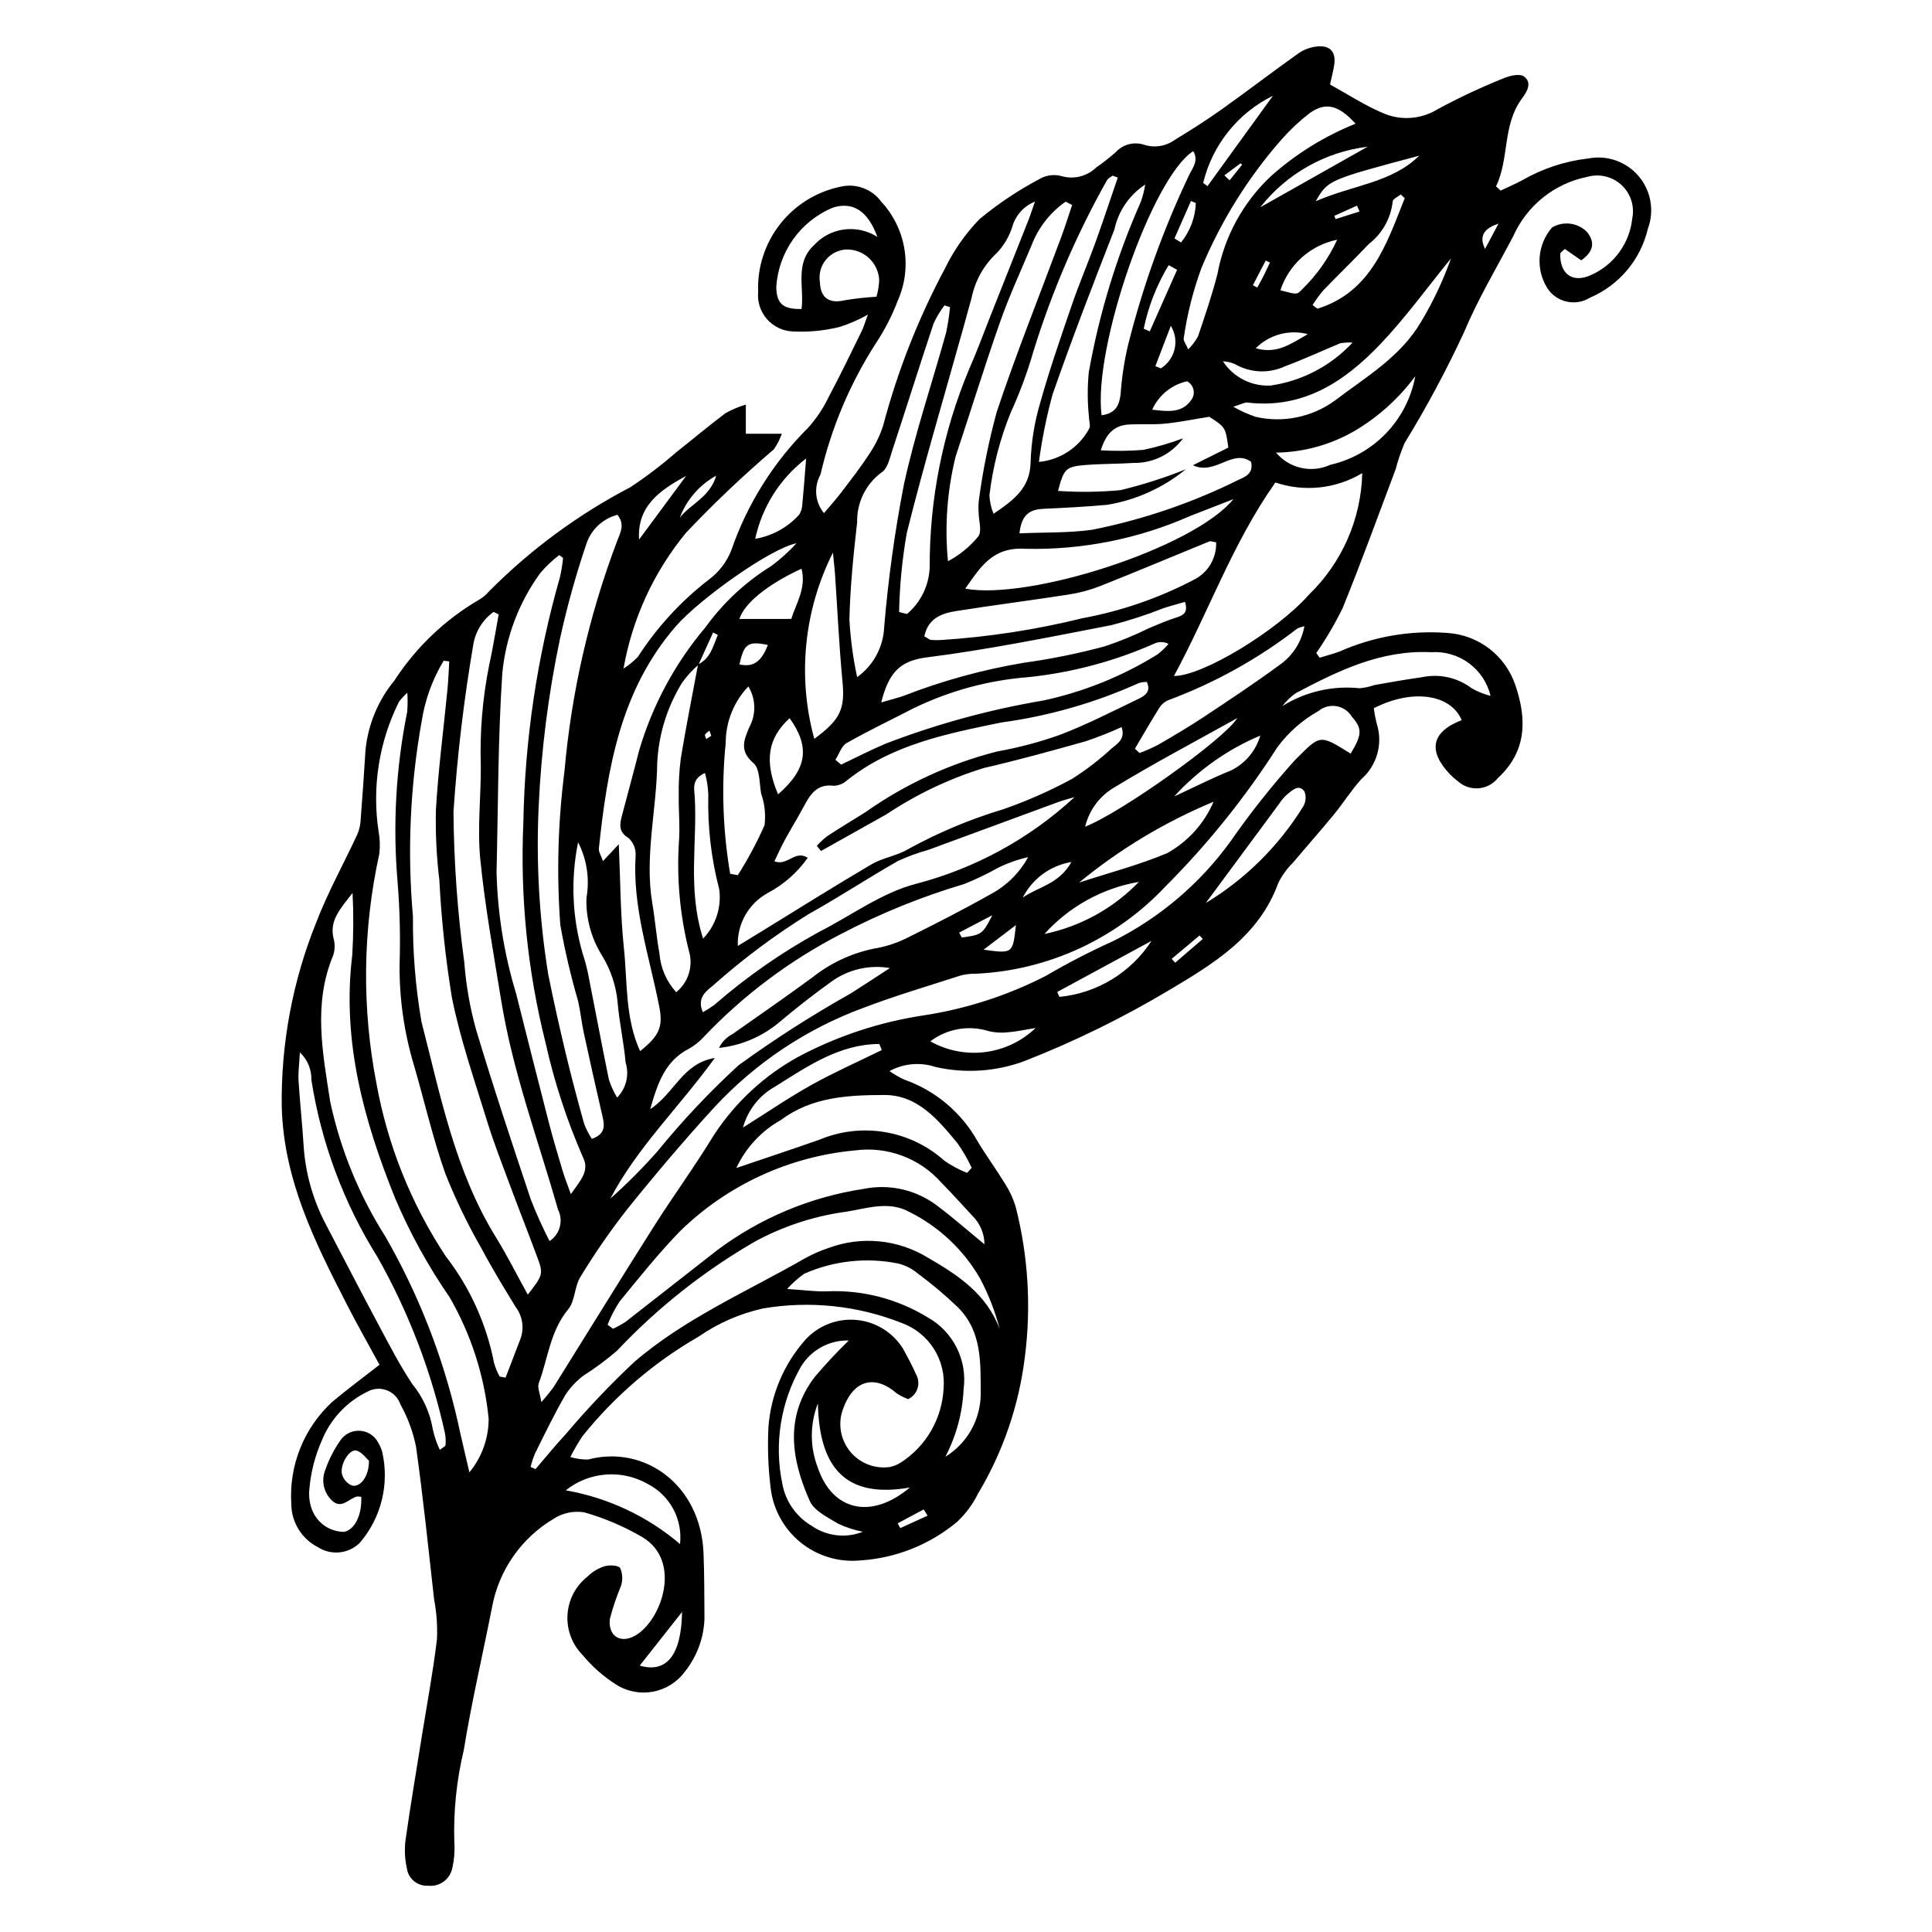
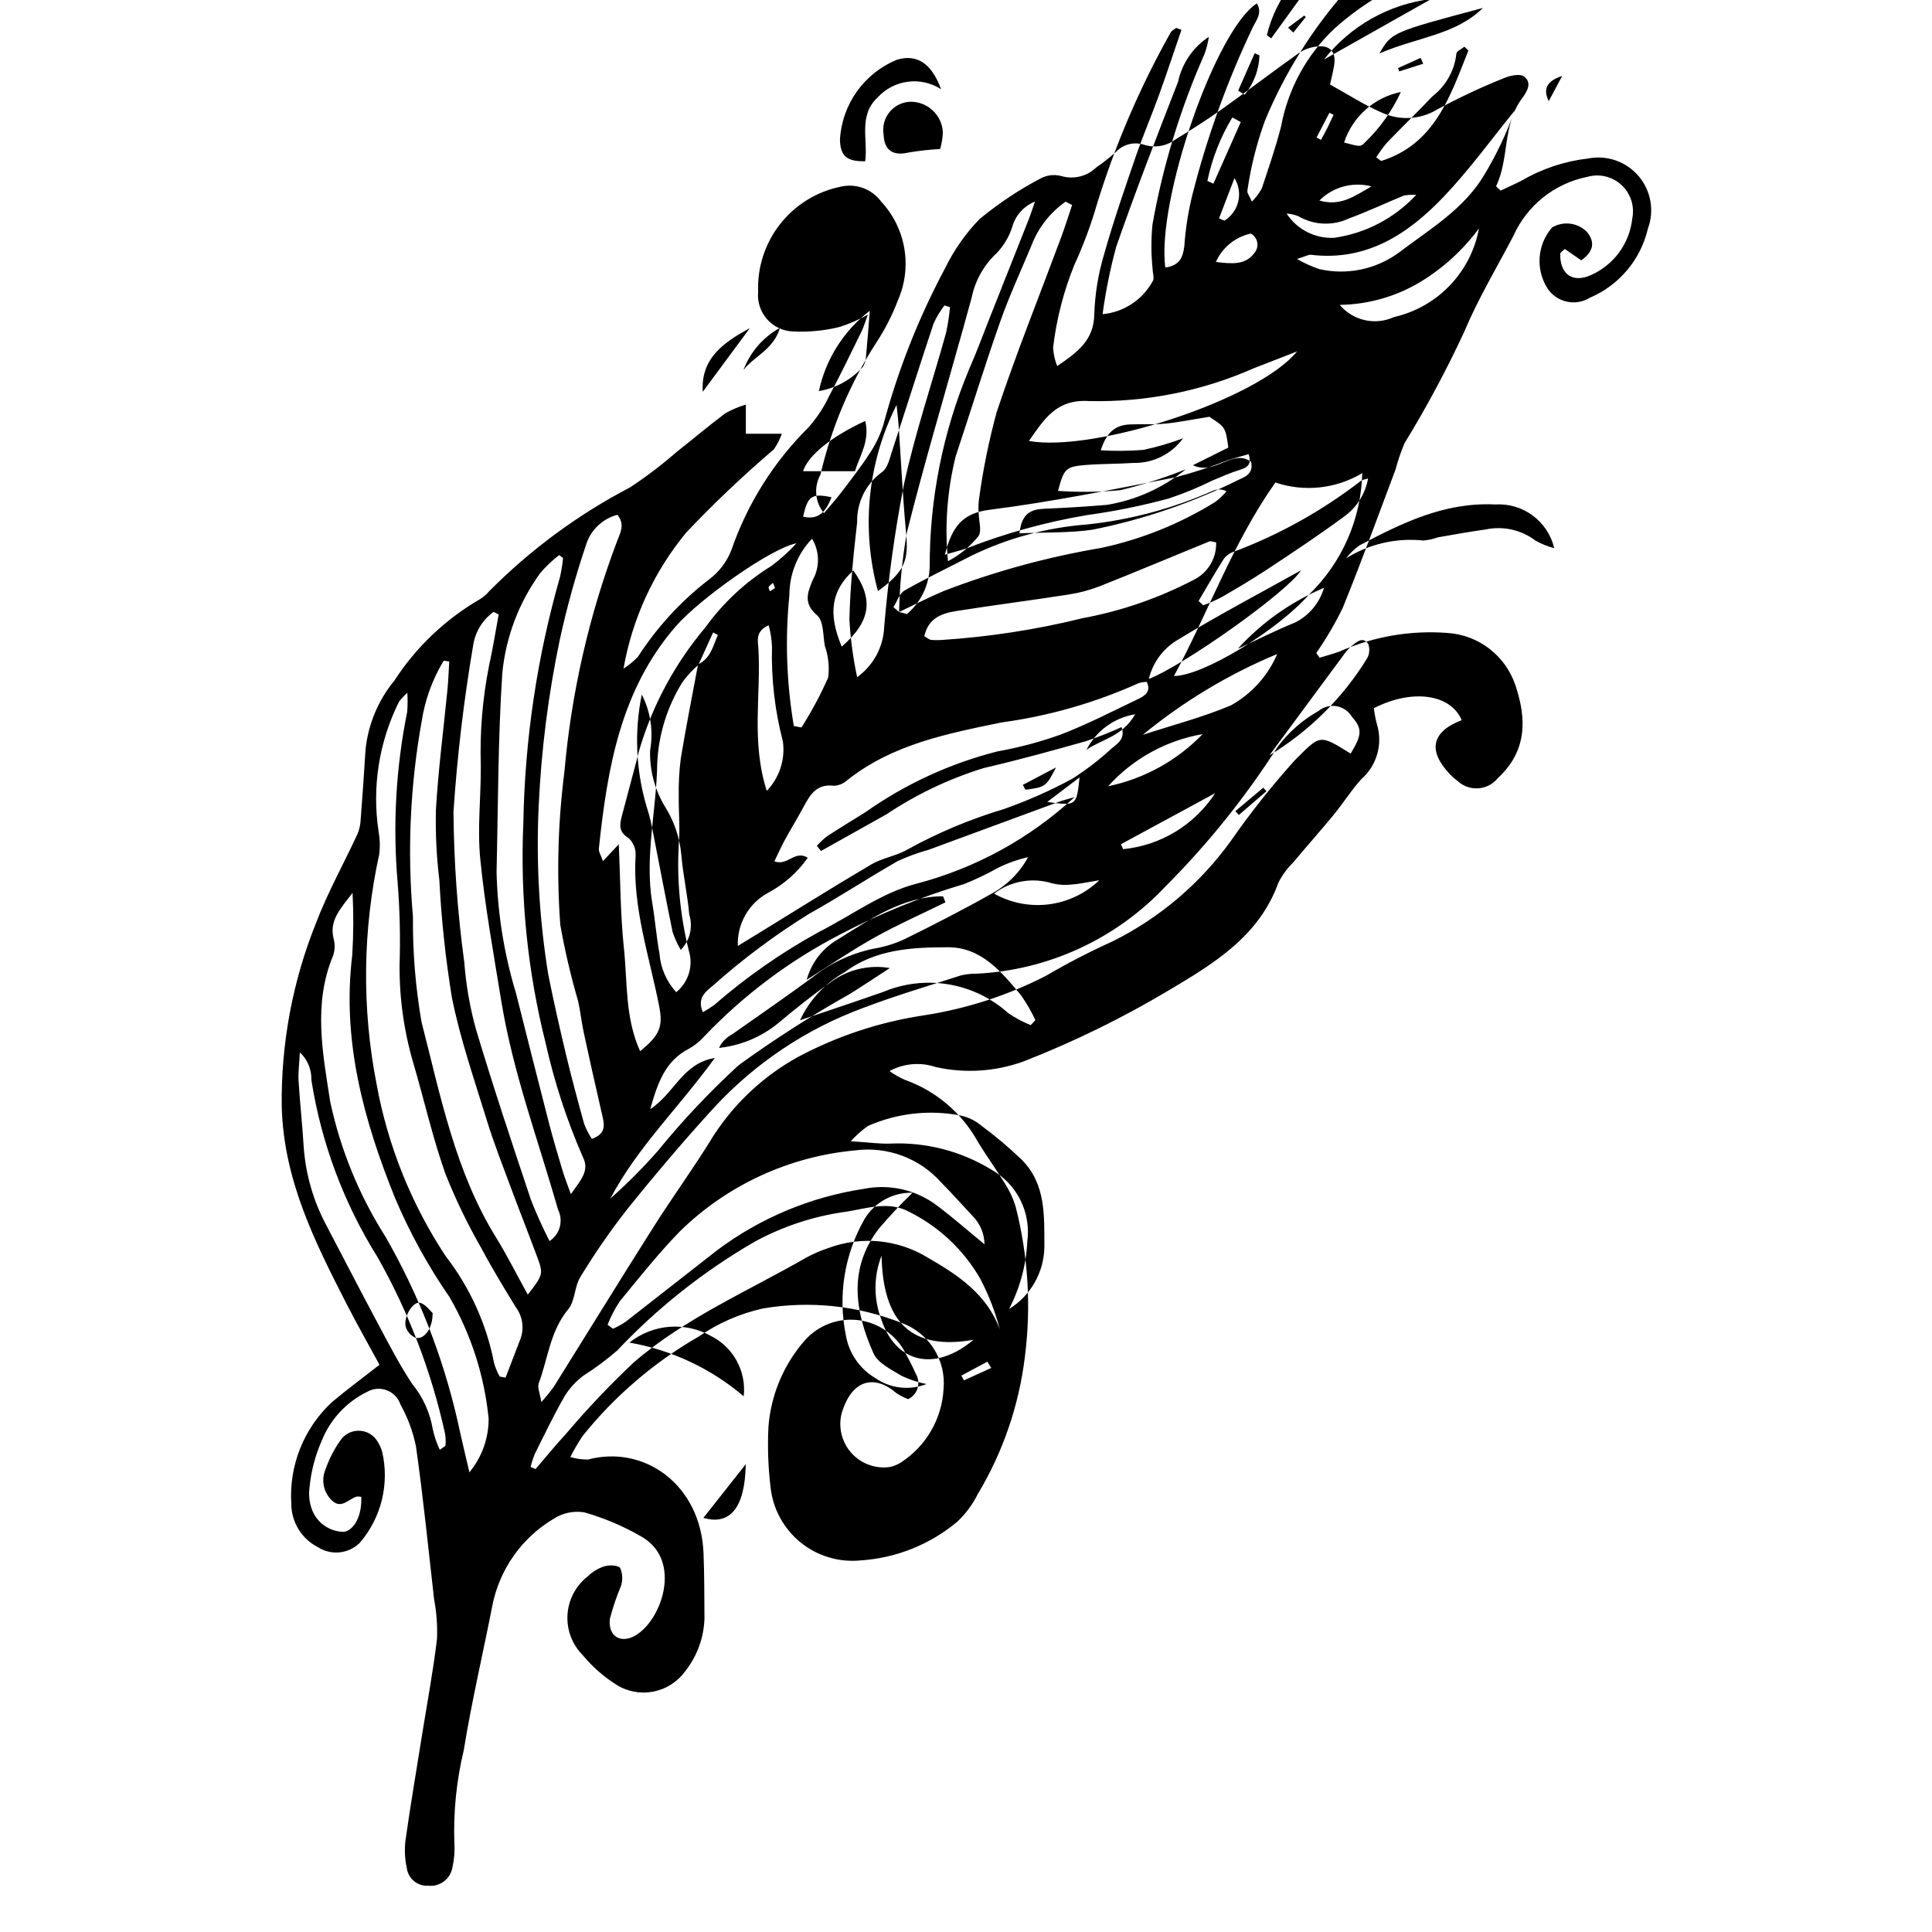
<svg xmlns="http://www.w3.org/2000/svg" fill="#000000" width="800px" height="800px" version="1.1" viewBox="144 144 512 512">
-   <path d="m239.74 540.67c-0.398-0.066-0.809-0.086-1.215-0.066-2.168 0.637-4.098 3.465-6.609 0.992-2.164-2.09-2.836-5.285-1.703-8.07 0.945-2.734 2.262-5.328 3.918-7.699 1.113-1.727 3.055-2.742 5.109-2.668 2.059 0.074 3.922 1.219 4.914 3.019 0.457 0.766 0.828 1.578 1.098 2.43 2.023 8.566-0.172 17.582-5.906 24.262-2.981 2.934-7.594 3.402-11.105 1.137-4.309-2.199-7.023-6.621-7.043-11.457-0.648-10.18 3.332-20.109 10.832-27.023 3.879-3.266 7.977-6.273 12.543-9.848-2.852-5.254-5.902-10.621-8.715-16.113-8.441-16.465-16.652-32.863-17.188-52.125h-0.004c-0.242-16.715 2.844-33.316 9.078-48.828 3.078-8.082 7.348-15.707 10.988-23.578h0.004c0.5-1.219 0.789-2.519 0.844-3.836 0.484-6.199 0.914-12.402 1.293-18.609h0.004c0.703-6.691 3.359-13.027 7.633-18.223 5.723-8.828 13.441-16.188 22.531-21.488 0.969-0.562 1.828-1.293 2.547-2.152 10.977-11.066 23.598-20.375 37.418-27.586 4.266-2.816 8.34-5.914 12.195-9.277 4.367-3.438 8.613-7.031 13.055-10.367 1.711-0.957 3.523-1.719 5.402-2.273v7.719h9.539c-0.52 1.469-1.234 2.863-2.125 4.144-8.125 6.934-15.879 14.293-23.223 22.047-8.566 10.375-14.289 22.797-16.613 36.051 1.375-0.883 2.648-1.918 3.789-3.086 5.066-7.867 11.445-14.812 18.859-20.523 2.648-1.973 4.691-4.641 5.906-7.711 4.219-12.273 11.207-23.41 20.418-32.555 2.207-2.469 4.047-5.242 5.465-8.234 3.043-5.695 5.832-11.523 8.684-17.32 0.539-1.102 0.871-2.301 1.641-4.379l-0.004 0.004c-2.375 1.34-4.887 2.434-7.488 3.262-4.051 1.004-8.23 1.406-12.398 1.191-2.625-0.102-5.098-1.273-6.836-3.246-1.738-1.973-2.59-4.57-2.356-7.191-0.262-6.512 1.809-12.906 5.84-18.031s9.758-8.641 16.152-9.922c4.016-0.895 8.184 0.672 10.621 3.988 3.215 3.457 5.348 7.777 6.133 12.43 0.785 4.656 0.188 9.438-1.719 13.754-1.5 3.969-3.441 7.754-5.785 11.285-6.879 10.695-11.859 22.496-14.727 34.883-1.816 3.269-1.449 7.316 0.934 10.199 1.684-2.004 3.207-3.68 4.57-5.477 2.535-3.336 5.133-6.641 7.402-10.156 1.617-2.359 2.875-4.941 3.734-7.668 3.832-14.438 9.324-28.387 16.371-41.562 2.332-4.797 5.41-9.199 9.121-13.039 4.934-4.086 10.273-7.656 15.934-10.652 1.727-1.008 3.781-1.293 5.715-0.793 3.266 0.988 6.809 0.137 9.266-2.231 1.836-1.27 3.59-2.648 5.254-4.133 1.879-2.019 4.754-2.773 7.383-1.938 2.805 0.926 5.887 0.438 8.27-1.305 4.184-2.547 8.332-5.172 12.316-8.008 6.898-4.91 13.613-10.074 20.52-14.973h0.004c1.469-0.988 3.164-1.59 4.926-1.75 3.391-0.312 4.926 1.508 4.43 4.859-0.254 1.711-0.711 3.391-1.109 5.234 4.762 2.629 9.066 5.438 13.715 7.445h0.004c4.746 2.191 10.273 1.867 14.734-0.859 5.668-3.07 11.508-5.812 17.488-8.215 1.648-0.707 4.293-1.324 5.43-0.512 2.305 1.645 0.812 4.07-0.52 5.867-5.215 7.027-3.281 15.844-6.859 23.262l1.219 1.129c1.863-0.883 3.754-1.707 5.582-2.66l0.004-0.004c5.41-3.144 11.414-5.137 17.633-5.848 4.969-0.973 10.078 0.82 13.355 4.68 3.277 3.863 4.215 9.195 2.445 13.941-1.914 8.188-7.613 14.973-15.348 18.273-3.809 2.356-8.797 1.258-11.262-2.477-3.207-5.059-2.707-11.621 1.23-16.137 2.977-1.766 6.769-1.285 9.215 1.168 2.281 2.769 1.738 5.273-1.496 7.543l-4.348-3.008c-0.414 0.434-1.211 0.879-1.219 1.336-0.07 5.402 3.344 7.773 8.172 5.57v-0.004c2.981-1.32 5.559-3.402 7.473-6.035 1.918-2.633 3.109-5.727 3.449-8.965 0.66-3.25-0.422-6.613-2.859-8.863s-5.871-3.066-9.062-2.148c-8.691 1.734-16.004 7.586-19.605 15.688-4.434 8.453-9.379 16.695-13.051 25.469-4.688 10.098-9.949 19.914-15.766 29.406-0.961 2.25-1.75 4.57-2.371 6.934-4.625 12.289-9.102 24.641-14.047 36.801-2.027 4.133-4.359 8.109-6.984 11.891l0.898 1.238c1.738-0.531 3.496-1.004 5.211-1.609 9-4.004 18.852-5.703 28.668-4.953 4.035 0.258 7.902 1.715 11.105 4.18 3.203 2.465 5.602 5.828 6.887 9.66 3.07 9.055 3.039 17.523-4.625 24.605-1.273 1.59-3.148 2.578-5.18 2.723-2.027 0.148-4.027-0.555-5.516-1.945-0.719-0.527-1.391-1.117-2.008-1.762-5.973-6.281-4.887-11.285 3.098-14.352-2.879-6.894-13.062-8.395-23.277-3.168 0.176 1.434 0.445 2.856 0.816 4.254 1.617 5.254-0.016 10.969-4.16 14.574-2.652 2.922-4.762 6.328-7.269 9.383-3.523 4.293-7.227 8.438-10.789 12.703h-0.004c-1.594 1.562-2.914 3.383-3.91 5.379-5.098 14.133-17.074 21.367-28.895 28.398-12.25 7.316-25.078 13.613-38.363 18.82-7.531 2.793-15.707 3.34-23.543 1.582-4.055-1.359-8.488-0.969-12.242 1.07 1.246 0.875 2.57 1.637 3.953 2.273 8.285 2.918 15.211 8.777 19.465 16.461 2.305 3.809 4.949 7.414 7.266 11.215 1.199 1.867 2.125 3.894 2.758 6.023 3.312 12.965 4.141 26.438 2.445 39.711-1.555 12.859-5.797 25.25-12.457 36.359-1.379 2.793-3.254 5.312-5.527 7.438-7.242 6.035-16.219 9.609-25.629 10.203-5.727 0.551-11.441-1.18-15.895-4.82-4.457-3.641-7.297-8.891-7.898-14.613-0.641-5.309-0.824-10.664-0.555-16.004 0.66-8.52 4.082-16.59 9.738-22.988 3.453-3.824 8.508-5.789 13.637-5.301 5.125 0.488 9.719 3.371 12.387 7.777 1.176 2.148 2.34 4.316 3.316 6.559h0.004c0.664 1.141 0.82 2.512 0.43 3.773-0.387 1.262-1.289 2.301-2.481 2.871-1.125-0.406-2.191-0.953-3.176-1.633-5.324-4.637-11.625-4.144-14.477 5.449-0.914 3.695 0.055 7.602 2.59 10.441 2.535 2.836 6.309 4.242 10.082 3.75 1.082-0.207 2.117-0.621 3.047-1.219 6.691-4.32 10.898-11.594 11.312-19.551 0.328-3.715-0.578-7.438-2.582-10.586-2-3.144-4.984-5.547-8.488-6.824-11.688-4.633-24.426-5.965-36.816-3.848-6.094 1.359-11.867 3.883-17 7.434-11.828 6.805-22.277 15.762-30.812 26.406-1.176 1.777-2.25 3.625-3.219 5.523 1.531 0.461 3.125 0.684 4.723 0.66 14.828-3.938 29.824 6.586 30.578 24.801 0.238 5.785 0.195 11.586 0.25 17.379-0.176 5.176-2.035 10.152-5.297 14.172-4.231 5.617-12.055 7.074-18.02 3.348-3.387-2.137-6.414-4.793-8.965-7.879-2.805-2.832-4.266-6.727-4.016-10.703 0.25-3.977 2.188-7.66 5.324-10.117 1.262-1.25 2.801-2.176 4.492-2.711 1.301-0.379 3.684-0.281 4.152 0.484v-0.004c0.641 1.5 0.715 3.184 0.207 4.731-1.184 2.832-2.168 5.742-2.945 8.711-0.535 4.656 2.891 6.711 6.824 4.387 6.973-4.121 12.375-19.809 1.703-26.074h0.004c-4.805-2.801-9.938-4.988-15.285-6.516-2.82-0.473-5.719 0.125-8.121 1.684-8.57 5.078-14.531 13.613-16.348 23.41-2.481 12.656-5.445 25.23-7.504 37.953-1.926 8.02-2.762 16.258-2.492 24.5 0.148 2.223-0.027 4.457-0.52 6.629-0.559 3.016-3.344 5.09-6.391 4.766-2.832 0.188-5.32-1.863-5.684-4.676-0.527-2.394-0.648-4.856-0.359-7.289 1.305-9.246 2.871-18.453 4.344-27.676 1.371-8.574 2.984-17.121 4.008-25.738h0.004c0.145-3.535-0.113-7.078-0.77-10.559-1.52-13.5-2.898-27.023-4.797-40.469-0.797-3.91-2.191-7.672-4.129-11.16-0.586-1.719-1.91-3.09-3.609-3.734-1.699-0.645-3.598-0.5-5.18 0.398-5.461 2.66-9.746 7.25-12.023 12.883-1.805 4.062-2.922 8.398-3.305 12.828-0.199 1.777 0.004 3.578 0.59 5.269 1.27 3.676 4.731 6.144 8.617 6.141 2.801-0.57 4.758-4.461 4.535-9.277zm89.355-220.5c-1.617 1.395-3.066 2.977-4.309 4.715-3.988 6.445-6.266 13.805-6.617 21.379-0.145 12.406-3.418 24.707-1.285 37.223 0.746 4.383 1.074 8.844 1.883 13.215 0.293 3.812 1.855 7.418 4.438 10.238 3.258-2.644 4.582-7.008 3.34-11.02-2.32-9.277-3.215-18.852-2.652-28.398 0.367-4.184-0.082-8.43-0.02-12.648-0.059-3.301 0.121-6.606 0.543-9.879 1.367-8.332 3.031-16.613 4.574-24.918 3.394-1.637 3.973-4.926 5.246-7.809l-1.258-0.656c-1.289 2.852-2.586 5.707-3.883 8.559zm32.477 49.348-1.105-1.367v0.004c0.832-0.926 1.742-1.777 2.723-2.543 3.352-2.195 6.789-4.258 10.184-6.387 10.566-7.457 22.41-12.91 34.941-16.09 5.668-1.012 11.246-2.492 16.668-4.43 7.031-2.691 13.77-6.16 20.57-9.422 1.695-0.812 3.613-1.902 2.367-4.562-0.723-0.008-1.445 0.098-2.141 0.309-11.566 5.215-23.828 8.727-36.402 10.434-14.328 2.953-28.859 5.777-40.824 15.277v-0.004c-0.973 0.906-2.231 1.441-3.559 1.508-4.559-0.605-6.312 2.352-8.059 5.617-1.574 2.941-3.336 5.785-4.934 8.715-0.996 1.828-1.84 3.742-2.781 5.676 3.527 1.363 5.383-3.106 8.848-0.93-2.754 3.902-6.391 7.102-10.609 9.336-2.496 1.371-4.559 3.406-5.961 5.883-1.398 2.477-2.082 5.297-1.969 8.141 2.098-1.281 3.949-2.406 5.797-3.543 9.855-6.047 19.645-12.215 29.613-18.074 3.008-1.77 6.781-2.25 9.762-4.055l-0.004 0.004c7.992-4.394 16.43-7.93 25.168-10.547 6.277-2.188 12.367-4.875 18.215-8.043 3.758-2.383 7.297-5.102 10.566-8.121 1.648-1.328 3.633-2.613 2.578-5.617-3.074 1.41-6.227 2.656-9.434 3.738-8.98 2.527-17.984 5.019-27.07 7.113-9.145 2.82-17.828 6.949-25.789 12.258-5.785 3.242-11.57 6.484-17.355 9.727zm140.36-25.805c3.07-5.035 3.09-6.633 0.348-9.758-0.891-1.488-2.383-2.512-4.09-2.805-1.707-0.289-3.457 0.18-4.789 1.285-4.254 2.383-7.957 5.641-10.867 9.559-8.535 13.332-18.48 25.711-29.664 36.914-13.109 13.961-31.145 22.258-50.273 23.141-1.336-0.023-2.672 0.129-3.969 0.453-8.621 2.781-17.324 5.359-25.785 8.574-15.105 5.559-28.68 14.617-39.605 26.438-7.953 8.695-15.586 17.703-22.973 26.883-4.508 5.75-8.668 11.766-12.461 18.012-1.586 2.543-1.379 6.348-3.215 8.559-4.809 5.785-5.367 13.047-7.82 19.629-0.406 1.09 0.32 2.602 0.688 4.969v0.004c1.152-1.273 2.242-2.609 3.258-3.992 8.828-14.113 17.535-28.305 26.445-42.367 5.231-8.258 11.02-16.172 16.098-24.52l0.004 0.004c5.629-8.59 13.277-15.672 22.277-20.625 10.398-5.535 21.66-9.254 33.309-10.996 11.242-1.727 22.137-5.246 32.258-10.43 5.773-3.379 11.719-6.453 17.812-9.207 12.43-6.195 23.164-15.324 31.273-26.594 5.207-7.477 10.871-14.617 16.965-21.383 6.719-6.66 6.32-7.062 14.777-1.746zm-225.51 165.09 1.559 0.285c1.336-3.477 2.68-6.949 4.004-10.43v0.004c0.961-2.789 0.477-5.871-1.289-8.234-3.125-5.113-6.269-10.234-9.066-15.531v0.004c-3.664-6.367-6.867-12.988-9.582-19.812-3.352-9.43-5.559-19.262-8.375-28.887v0.004c-2.559-8.551-3.836-17.438-3.785-26.363 0.242-7.356 0.07-14.719-0.52-22.055-1.305-15.094-0.449-30.297 2.543-45.148 0.133-1.68 0.145-3.367 0.031-5.051-0.805 0.719-1.539 1.508-2.191 2.359-5.32 10.641-7.211 22.668-5.414 34.426 0.359 1.957 0.418 3.957 0.18 5.934-4.414 20.062-4.664 40.816-0.723 60.98 2.961 16.262 9.18 31.754 18.277 45.555 6.457 8.324 10.863 18.051 12.871 28.391 0.352 1.246 0.848 2.441 1.48 3.57zm7.449-21.711c4.016-5.137 4.152-5.5 2.555-9.816-2.316-6.258-4.789-12.465-7.109-18.723-2.16-5.816-4.438-11.605-6.262-17.531-3.328-10.824-7.078-21.594-9.297-32.66-1.684-10.316-2.793-20.715-3.328-31.152-0.75-6.18-1.055-12.406-0.906-18.625 0.613-10.648 2.023-21.25 3.059-31.875 0.242-2.469 0.316-4.949 0.469-7.426l-1.48-0.184h0.004c-2.953 4.883-4.926 10.293-5.809 15.934-3.078 17.109-3.863 34.555-2.332 51.871-0.086 9.34 0.672 18.668 2.258 27.871 5.027 19.52 8.895 39.574 19.754 57.148 2.891 4.684 5.363 9.625 8.426 15.168zm9.355-195.23-1.031-0.758v-0.004c-1.836 1.402-3.516 2.996-5.008 4.758-5.676 7.797-9.156 16.973-10.074 26.57-1.156 17.512-1.098 35.102-1.52 52.66 0.258 10.91 1.996 21.738 5.168 32.18 2.859 11.41 5.754 22.809 8.684 34.203 1.109 4.297 2.383 8.551 3.652 12.801 0.535 1.793 1.242 3.535 2.188 6.184 2.531-3.617 5.035-6.148 3.211-9.762-4.273-9.773-7.598-19.938-9.918-30.348-4.777-19.027-6.758-38.648-5.887-58.246 0.379-22.062 3.644-43.977 9.715-65.188 0.375-1.664 0.645-3.352 0.816-5.055zm-55.793 88.773c-3.461 4.449-6.18 7.398-5.019 12.137v-0.004c0.402 1.473 0.352 3.035-0.137 4.481-5.371 12.852-2.727 25.949-0.754 38.812l0.004-0.004c2.719 12.648 7.66 24.711 14.594 35.629 8.762 15.254 15.215 31.719 19.145 48.867 0.957 4.473 2.043 8.918 3.129 13.633 3.305-4 5.109-9.031 5.102-14.219-1.121-11.344-4.648-22.32-10.348-32.191-5.688-8.23-10.523-17.016-14.434-26.223-8.324-20.633-14.133-41.719-11.371-64.375h0.004c0.336-5.508 0.363-11.031 0.086-16.543zm244.56-108.77c-11.383 16.105-17.625 34.18-26.883 51.281 7.641 0.023 27.402-12.043 35.797-21.578v-0.004c8.746-8.457 13.812-20.02 14.105-32.18-6.938 4.164-15.352 5.07-23.02 2.481zm-102.17 128.68c-5.422-0.934-10.996 0.355-15.461 3.57-4.871 3.496-9.602 7.215-14.188 11.082-4.469 3.641-9.895 5.902-15.625 6.508 0.773-1.59 2.043-2.891 3.621-3.695 7.086-4.981 14.215-9.91 21.191-15.039h-0.004c4.731-3.746 10.266-6.336 16.172-7.559 2.856-0.465 5.629-1.324 8.242-2.551 7.758-3.828 15.469-7.773 23-12.023h0.004c4.09-2.227 7.453-5.586 9.68-9.676-2.769 0.621-5.457 1.574-8 2.836-2.898 1.633-5.902 3.07-8.992 4.297-11.301 3.356-22.242 7.801-32.68 13.277-13.469 6.949-25.684 16.102-36.141 27.074-1.176 1.324-2.566 2.441-4.113 3.305-6.125 3.164-8.184 8.777-10.211 15.984 6.453-4.203 8.492-12.113 17.125-13.566-9.578 13.199-20.613 23.766-27.684 37.262h0.004c4.414-3.926 8.586-8.113 12.496-12.543 6.598-8.109 13.781-15.73 21.488-22.797 9.535-6.91 19.465-13.266 29.73-19.031 3.086-1.941 6.117-3.969 10.344-6.715zm-95.207 132.21 1.301 0.57c2.734-3.176 5.383-6.426 8.223-9.504 5.606-6.617 11.586-12.91 17.906-18.848 13.57-11.688 30.098-18.766 45.48-27.617l0.004-0.004c1.953-1.062 4-1.949 6.109-2.648 8.699-3.207 18.383-2.246 26.277 2.606 7.922 4.566 15.551 9.582 19.027 18.945l0.004 0.004c-1.207-4.66-2.949-9.16-5.195-13.414-4.371-7.594-10.875-13.73-18.711-17.645-5.512-3.059-11.316-0.934-16.992-0.043-0.219 0.035-0.445 0.031-0.664 0.078-8.172 1.211-16.066 3.852-23.328 7.797-13.5 7.805-25.793 17.527-36.492 28.871-2.828 2.449-5.836 4.688-8.992 6.691-1.918 1.449-3.559 3.227-4.848 5.25-2.867 4.988-5.367 10.188-7.941 15.34-0.48 1.16-0.871 2.352-1.168 3.57zm-8.461-225.93-1.352-0.664-0.004 0.004c-2.848 2.047-4.773 5.137-5.359 8.594-2.512 14.688-4.269 29.5-5.262 44.367 0.105 13.359 1.062 26.695 2.867 39.934 0.457 5.996 1.492 11.938 3.098 17.734 4.531 15.125 9.531 30.113 14.531 45.09v0.004c1.465 3.75 3.121 7.426 4.961 11.012 2.75-1.805 3.723-5.379 2.258-8.324-5.25-18.395-11.98-36.395-15.059-55.367-2.027-12.5-4.316-24.988-5.559-37.574-0.805-8.152 0.199-16.473 0.145-24.715-0.285-8.906 0.453-17.82 2.195-26.562 1-4.473 1.699-9.016 2.539-13.531zm24.695 138.99c4.059-1.445 3.262-4.047 2.648-6.707-1.652-7.141-3.254-14.293-4.797-21.457-0.605-2.809-0.883-5.688-1.527-8.484l-0.004 0.008c-1.918-6.59-3.484-13.281-4.684-20.039-1-13.539-0.637-27.141 1.09-40.605 1.824-20.883 6.512-41.414 13.922-61.023 0.812-2.188 2.246-4.426 0.133-7.078-3.938 1.02-7.074 4-8.297 7.883-2.777 8.227-5.102 16.598-6.957 25.082-3.066 14.602-4.945 29.426-5.625 44.332-0.695 14.902 0.16 29.836 2.547 44.562 1.406 6.981 2.965 13.93 4.621 20.855 1.5 6.269 3.164 12.496 4.891 18.707 0.539 1.391 1.223 2.719 2.035 3.969zm4.168 49.266 1.441 1.055h-0.004c1.176-0.535 2.309-1.164 3.391-1.883 8.07-6.262 16.074-12.613 24.141-18.879h-0.004c11.426-8.566 24.793-14.172 38.914-16.312 6.871-1.387 14.008 0.266 19.566 4.535 4.012 3.016 7.789 6.344 12.438 10.156-0.035-2.863-1.203-5.594-3.246-7.598-2.727-2.938-5.406-5.922-8.215-8.777-5.738-6.465-14.312-9.652-22.879-8.504-17.434 1.605-33.785 9.152-46.312 21.379-5.707 5.863-10.84 12.301-16.031 18.641v0.004c-1.285 1.941-2.359 4.016-3.203 6.184zm109.16-209.74c6.875-0.301 13.121-0.082 19.215-0.945v0.004c13.555-2.691 26.695-7.184 39.062-13.352 1.754-0.754 3.762-1.719 3.094-4.664-4.938-3.586-9.48 3.711-15.422 0.906l9.391-4.676c-0.75-5.371-0.75-5.371-5.043-8.164-4.531 0.727-8.09 1.469-11.68 1.816-3.086 0.301-6.223 0.086-9.328 0.211-3.973 0.164-6.269 2.156-7.75 6.859 3.773 0.227 7.559 0.188 11.328-0.117 3.562-0.758 7.062-1.785 10.473-3.062-3.047 4.191-7.953 6.629-13.137 6.527-4.227 0.277-8.48 0.203-12.699 0.547-5.269 0.43-5.738 0.992-7.293 6.859v0.004c5.508 0.379 11.035 0.312 16.531-0.195 5.906-1.422 11.699-3.273 17.336-5.539-6.004 4.91-13.191 8.16-20.844 9.426-5.535 0.484-11.09 0.801-16.641 1.039-3.461 0.148-6.039 1.113-6.598 6.519zm-59.102 2.637c-6.894 1.348-25.746 14.836-31.945 21.961-14.703 16.91-18.176 37.707-20.426 58.922-0.094 0.867 0.566 1.809 1.086 3.344l4.195-4.477c0.43 9.566 0.406 18.609 1.355 27.543 0.961 9.016 0.258 18.422 4.293 27.297 5.176-4.148 6.102-6.512 5.07-11.801-2.582-13.285-7.137-26.254-6.258-40.105v-0.004c0.086-1.734-0.609-3.422-1.898-4.59-2.613-1.574-2.352-3.508-1.777-5.731 1.508-5.82 3.133-11.613 4.602-17.441v-0.004c3.523-11.992 9.516-23.113 17.586-32.656 4.703-6.519 10.648-12.047 17.488-16.266 2.394-1.785 4.609-3.789 6.625-5.992zm40.688-62.586-1.477-0.457-0.004 0.004c-1.133 1.488-2.098 3.098-2.875 4.797-3.723 11.18-7.25 22.426-10.934 33.617-0.676 2.055-1.246 4.82-2.793 5.797-4.211 3.074-6.652 8.02-6.527 13.234-0.977 8.578-1.859 17.203-2.051 25.824v-0.004c0.285 5.129 0.969 10.227 2.051 15.246 4.309-3.094 6.953-8 7.164-13.301 1.059-12.605 2.789-25.145 5.191-37.562 2.941-13.645 7.477-26.945 11.219-40.426h-0.004c0.484-2.231 0.832-4.492 1.035-6.766zm32.363-27.066-1.715-0.887h-0.004c-4.129 2.887-7.293 6.949-9.074 11.66-2.832 6.769-5.922 13.453-8.352 20.367-4.125 11.742-7.781 23.645-11.715 35.457v-0.004c-2.258 9.086-2.949 18.492-2.047 27.809 3.102-1.637 5.844-3.883 8.059-6.602 0.988-1.395 0.098-4.121 0.074-6.242-0.09-1.105-0.07-2.219 0.055-3.32 1.055-7.894 2.637-15.711 4.734-23.395 5.199-15.594 11.348-30.867 17.074-46.285 1.047-2.82 1.941-5.703 2.906-8.559zm-167.57 329.89c0.875-0.672 1.484-0.918 1.5-1.195v-0.004c0.105-1.074 0.059-2.156-0.141-3.219-3.598-16.305-9.594-31.984-17.797-46.527-8.992-14.34-14.98-30.355-17.602-47.078 0.078-2.758-1.031-5.418-3.051-7.301-0.164 3.223-0.477 5.383-0.348 7.512 0.355 5.766 0.992 11.516 1.348 17.281 0.484 7.352 2.531 14.512 6.004 21.008 4.629 8.852 9.211 17.723 13.922 26.527 2.816 5.266 5.562 10.605 8.863 15.562 2.816 3.441 4.688 7.555 5.43 11.938 0.406 1.898 1.031 3.742 1.871 5.496zm168.21-172.97c-1.441 0.43-2.914 0.785-4.324 1.305-11.473 4.207-22.941 8.43-34.402 12.668-2.777 0.766-5.488 1.754-8.102 2.961-7.906 4.512-15.52 9.539-23.469 13.965v-0.004c-9.07 5.617-17.633 12.008-25.598 19.109-1.969 1.594-4.188 3.309-2.609 7.004v-0.004c1.039-0.586 2.047-1.227 3.016-1.922 8.559-7.449 17.895-13.953 27.848-19.402 8.52-4.316 16.574-10.363 25.602-12.695h-0.004c15.691-4.086 30.133-11.98 42.043-22.984zm-39.812-42.625c0.98 0.555 1.348 0.91 1.746 0.957 0.879 0.078 1.766 0.09 2.644 0.035 12.664-0.812 25.227-2.746 37.547-5.785 10.246-1.891 20.152-5.309 29.387-10.133 3.805-1.84 6.16-5.75 6.008-9.973-0.953-0.141-1.453-0.379-1.797-0.238-9.676 3.949-19.309 8.008-29.02 11.867v-0.004c-2.695 1.051-5.5 1.793-8.363 2.223-9.898 1.543-19.84 2.801-29.73 4.367-3.789 0.602-7.398 1.859-8.422 6.684zm-6.684-6.43 2.086 0.531c3.66-3.098 5.848-7.598 6.023-12.391-0.066-18.055 3.5-35.941 10.488-52.59 1.977-4.461 3.644-9.062 5.449-13.602 3.438-8.656 6.867-17.316 10.297-25.977 0.512-1.293 0.922-2.625 1.66-4.738l-0.004 0.004c-2.996 1.203-5.246 3.754-6.066 6.875-0.836 2.508-2.207 4.805-4.023 6.727-3.438 3.176-5.781 7.356-6.703 11.941-0.734 2.562-1.41 5.141-2.129 7.707-5.07 18.168-10.469 36.258-15.043 54.551h0.004c-1.219 6.926-1.898 13.934-2.039 20.961zm-16.875 39.152 1.504 1.293c3.973-1.879 7.879-3.914 11.926-5.613v0.004c13.496-5.176 27.473-8.992 41.727-11.398 10.672-2.301 20.867-6.418 30.148-12.176 1.09-0.824 2.082-1.766 2.961-2.812-1.098-0.578-2.394-0.641-3.543-0.172-10.598 4.715-21.871 7.738-33.402 8.965-10.664 0.805-21.078 3.625-30.695 8.305-5.891 3.051-11.891 5.902-17.652 9.18-1.383 0.789-2 2.914-2.973 4.426zm74.832-154.29-1.398-0.504c-0.496 0.398-1.172 0.691-1.461 1.207h-0.004c-8.086 14.379-14.621 29.578-19.492 45.344-1.598 5.559-3.613 10.992-6.031 16.246-2.848 7.016-4.742 14.387-5.633 21.906 0.082 1.684 0.449 3.344 1.09 4.906 5.453-3.715 9.73-6.856 9.828-13.793h-0.004c0.184-5.34 1.051-10.637 2.582-15.758 2.457-8.75 5.449-17.355 8.402-25.957 1.875-5.461 4.16-10.781 6.125-16.211 2.086-5.766 4.004-11.59 5.996-17.387zm-39.957 263.77 1.238-1.332c-1.062-2.277-2.316-4.457-3.758-6.516-5.141-6.215-10.562-12.801-19.375-12.789-9.508 0.008-19.258 0.488-27.402 6.613l0.004-0.004c-5.188 2.894-9.332 7.352-11.84 12.734 7.867-2.672 14.984-5.023 22.055-7.512 5.488-2.293 11.512-2.984 17.375-1.988 5.863 0.996 11.32 3.633 15.746 7.609 1.859 1.277 3.859 2.344 5.957 3.184zm-5.738 75.227v0.004c5.715-3.512 9.246-9.695 9.367-16.402-0.047-8.348 0.434-16.656-5.981-23.137v0.004c-3.363-3.242-6.938-6.258-10.695-9.031-1.535-1.297-3.356-2.211-5.316-2.668-8.34-1.66-16.988-0.707-24.77 2.727-1.66 1.176-3.184 2.531-4.543 4.043 4.574 0.289 7.555 0.738 10.52 0.621h-0.004c9.395-0.414 18.695 1.988 26.715 6.894 3.316 1.848 6.004 4.652 7.703 8.043 1.703 3.394 2.344 7.223 1.84 10.984-0.289 6.254-1.941 12.371-4.836 17.922zm76.332-253.77c-3.852 1.5-7.703 3-11.559 4.5h0.004c-13.711 6.047-28.586 9.004-43.566 8.656-8.703-0.551-11.887 4.809-15.949 10.566 17.039 3.133 60.508-10.781 71.07-23.723zm-51.539-9.867c5.598-0.523 10.574-3.797 13.273-8.73 0.512-0.684 0-2.117-0.016-3.207-0.41-3.93-0.426-7.891-0.043-11.82 2.766-15.566 7.398-30.742 13.801-45.199 0.523-1.477 0.91-3 1.152-4.547-4.188 2.734-7.117 7.012-8.16 11.902-5.664 14.484-11.262 29.004-16.383 43.684-1.609 5.887-2.82 11.871-3.625 17.918zm-41.797 63.742c2.648-0.773 4.273-1.18 5.852-1.723v0.004c10.32-4.023 21.031-6.973 31.957-8.801 7.254-1 14.438-2.461 21.504-4.371 3.988-1.332 7.883-2.934 11.656-4.797 2.402-0.996 4.789-2.066 7.266-2.828 1.973-0.609 3.125-1.414 2.266-4.129-1.922 0.559-3.773 1.039-5.59 1.633v-0.004c-4.539 1.793-9.188 3.309-13.91 4.531-16.316 3.16-32.641 6.484-49.109 8.57-7.246 0.918-9.984 4.418-11.891 11.914zm58.406-76.105c3.832-0.512 4.684-2.762 5.039-5.613 0.305-4.434 0.98-8.84 2.016-13.164 3.91-15.547 9.355-30.668 16.258-45.137 0.949-1.781 2.41-3.715 0.961-6.082-10.879 6.934-26.598 52.078-24.273 69.996zm22.953-17.461c1.02-1.023 1.895-2.184 2.598-3.445 1.836-5.473 3.727-10.949 5.148-16.539 1.84-9.895 6.777-18.949 14.102-25.852 6.629-5.934 14.242-10.66 22.5-13.973-4.512-4.965-7.914-5.832-12.191-2.777-2.641 2.043-5.082 4.32-7.297 6.816-8.949 10.164-16.172 21.73-21.367 34.238-2.203 6.008-3.769 12.23-4.68 18.562-0.148 0.652 0.57 1.496 1.188 2.969zm-121.39 138.96 2.019 0.383v0.004c2.695-4.227 5.066-8.656 7.086-13.246 0.359-2.82 0.055-5.688-0.891-8.367-0.492-2.793-0.305-6.606-2.031-8.09-3.746-3.211-2.566-6.027-1.156-9.418 1.898-3.406 1.82-7.57-0.203-10.902-3.859 4.035-6.008 9.402-6.004 14.984-1.156 11.555-0.762 23.207 1.18 34.652zm-40.297-8.344c-2.004 9.832-1.574 20.008 1.258 29.637 0.555 1.688 1.012 3.402 1.375 5.137 1.859 9.383 3.609 18.789 5.535 28.16h0.004c0.547 1.652 1.273 3.238 2.16 4.734 2.418-2.445 3.289-6.027 2.258-9.309-0.461-5.32-1.668-10.574-2.113-15.895h0.004c-0.406-4.422-1.828-8.691-4.156-12.473-2.844-4.551-4.277-9.848-4.113-15.215 0.895-5.035 0.121-10.227-2.211-14.777zm62.594-27.406c7.039-5.137 8.152-8.047 7.469-15.23-0.902-9.48-1.332-19.004-1.98-28.504-0.109-1.621-0.32-3.231-0.555-5.59l-0.008-0.004c-7.68 15.27-9.438 32.84-4.926 49.328zm84.973 2.613 1.23 1.141c1.633-0.602 3.227-1.301 4.773-2.094 4.047-2.348 8.094-4.715 11.992-7.293 6.859-4.539 13.727-9.086 20.348-13.957 3.461-2.41 5.824-6.094 6.566-10.246-0.629 0.121-1.246 0.309-1.832 0.57-10.387 8.039-21.934 14.453-34.246 19.027-1.023 0.438-1.879 1.191-2.441 2.152-2.215 3.512-4.273 7.125-6.391 10.699zm39.066-11.293c6.113-3.824 13.332-5.484 20.504-4.727 1.328-0.121 2.637-0.406 3.894-0.848 4.168-0.727 8.332-1.488 12.52-2.062 4.637-1.008 9.48 0.055 13.262 2.914 1.566 0.898 3.25 1.574 5 2.019-0.828-3.477-2.859-6.543-5.734-8.664-2.875-2.117-6.406-3.148-9.969-2.91-13.383-0.648-24.699 4.93-35.965 10.879v0.004c-1.324 0.961-2.508 2.102-3.512 3.394zm44.699-118.65c-6.098 7.477-11.922 15.578-18.734 22.734-9.445 9.922-20.453 17.242-35.246 15.473-0.691-0.082-1.453 0.414-3.719 1.113 1.879 1.074 3.852 1.965 5.894 2.668 7.285 1.672 14.93 0.117 20.98-4.266 8.188-6.242 17.422-11.559 22.922-20.953 3.184-5.316 5.832-10.934 7.902-16.773zm-159.59 286.77c-2.539-0.066-5.047 0.539-7.273 1.758-2.227 1.215-4.094 3-5.406 5.172-5.379 9.379-7.141 20.398-4.949 30.988 0.84 4.699 3.691 8.797 7.809 11.211 3.965 2.75 9.035 3.34 13.523 1.57-2.227-0.449-4.394-1.156-6.457-2.106-2.785-1.688-6.418-3.418-7.594-6.066-4.891-10.992-6.723-22.297 1.312-32.852 2.848-3.371 5.863-6.602 9.035-9.676zm7.574-292.45c-2.555-7.016-6.543-9.395-11.773-7.781l-0.004 0.004c-4.227 1.75-7.875 4.656-10.531 8.379-2.656 3.727-4.211 8.125-4.488 12.691 0.094 4.387 1.734 5.891 6.691 5.805 0.789-5.652-1.895-12.113 3.316-16.93 4.324-4.711 11.41-5.625 16.789-2.168zm-52.301 346.39c0.359-3.234-0.281-6.496-1.832-9.355-1.555-2.856-3.945-5.172-6.852-6.629-3.367-1.891-7.219-2.731-11.066-2.418-3.848 0.309-7.516 1.762-10.535 4.172 11.184 1.957 21.641 6.871 30.285 14.23zm6.109-160.44c3.359-3.481 4.938-8.309 4.273-13.102-2.133-8.184-3.106-16.625-2.887-25.078-0.07-1.93-0.367-3.848-0.883-5.707-3.59 1.59-2.844 4.172-2.723 6.152 0.75 12.168-1.977 24.602 2.219 37.734zm188.74-149.05c-4.176 5.648-9.402 10.438-15.398 14.102-6.492 3.926-13.914 6.051-21.5 6.156 3.523 4.195 9.418 5.516 14.395 3.223 5.637-1.281 10.773-4.191 14.773-8.363 4-4.176 6.688-9.43 7.731-15.117zm-47.156 90.602c-11.316 6.312-22.398 12.133-33.051 18.656h-0.004c-3.66 2.293-6.273 5.934-7.281 10.137 9.684-3.805 36.945-23.258 40.336-28.793zm-41.934 43.598c7.981-2.609 15.906-4.668 23.371-7.812h-0.004c5.481-3.055 9.793-7.84 12.262-13.609-12.867 5.352-24.871 12.57-35.633 21.422zm-53.699-155.25c0.418-1.453 0.66-2.953 0.723-4.465-0.258-4.606-4.125-8.172-8.734-8.059-2.125 0.109-4.106 1.121-5.438 2.781-1.332 1.656-1.891 3.809-1.539 5.906 0.152 4.168 2.488 5.734 6.566 4.773 2.789-0.469 5.602-0.781 8.422-0.938zm87.273 160.67c10.488-6.348 19.324-15.094 25.777-25.523 0.75-1.215 0.887-2.719 0.367-4.051-1.516-2.047-3.172-0.316-4.516 0.73v-0.004c-0.832 0.742-1.566 1.59-2.172 2.523-6.449 8.707-12.883 17.422-19.457 26.324zm-85.863 38.965-0.652-1.605c-10.609 0.031-19.055 5.941-27.555 11.242l0.004 0.004c-4.219 2.32-7.312 6.254-8.578 10.898 6.578-4.129 12.203-7.996 18.145-11.301 6.055-3.367 12.414-6.184 18.637-9.238zm7.441 115.93c-16.645 2.934-24.02-4.785-24.379-22.297h0.004c-2.129 5.457-2.144 11.516-0.039 16.984 3.777 11.336 14.027 14.039 24.414 5.309zm131.14-341.67-1.059-1.008c-0.746 0.621-2.133 1.242-2.133 1.863h0.008c-0.492 4.465-2.777 8.535-6.336 11.277-3.949 4.184-8.105 8.172-12.09 12.32-1.023 1.219-1.961 2.504-2.805 3.852l1.289 0.973c14.25-4.453 18.309-17.176 23.129-29.281zm-172.13 90.262 0.004-0.004c4.496-0.758 8.602-3.016 11.652-6.406 0.477-0.75 0.754-1.605 0.812-2.492 0.391-4.062 0.684-8.137 1.027-12.383l-0.004 0.004c-6.887 5.258-11.672 12.805-13.488 21.281zm12.27 7.918c-9.176 4.234-15.133 9.195-16.461 13.312l13.754-0.004c1.184-3.957 4.051-8.082 2.711-13.312zm62.043 121.71c-3.434 0.555-5.332 1.004-7.258 1.129h0.004c-1.723 0.211-3.469 0.113-5.152-0.289-5.297-1.664-11.074-0.656-15.492 2.699 4.414 2.484 9.508 3.481 14.535 2.844 5.023-0.641 9.707-2.875 13.363-6.383zm-68.258-61.914c7.746-6.727 8.52-12.566 3.066-20.184-5.785 5.297-6.789 11.312-3.066 20.184zm152.25-119.73c-1.09-0.059-2.18 0.004-3.254 0.184-4.871 2.008-9.648 4.258-14.586 6.082-4.297 2.019-9.312 1.797-13.41-0.602-0.988-0.402-2.039-0.641-3.106-0.703 2.758 4.227 7.547 6.676 12.59 6.434 8.348-1.184 16.035-5.207 21.766-11.395zm-81.648 156.73c9.543-1.98 18.266-6.793 25.031-13.805-9.656 1.66-18.473 6.523-25.031 13.805zm57.199-52.578c-8.691 3.656-16.48 9.164-22.824 16.137 5.492-2.539 10.195-4.941 15.082-6.902v0.004c3.762-1.855 6.57-5.211 7.742-9.238zm-15.137-146.46 1.145 0.844c5.531-7.641 11.066-15.281 17.344-23.945-9.289 4.57-16.066 13.035-18.492 23.102zm57.254-7.215c-24.176 6.453-24.176 6.453-27.426 12.07 9.938-4.34 20.094-4.852 27.426-12.07zm-95.93 221.62 0.574 1.309c9.973-0.969 18.957-6.434 24.406-14.84-8.328 4.512-16.652 9.02-24.98 13.531zm74.188-199.35c-3.469 0.703-6.691 2.312-9.332 4.668-2.644 2.352-4.617 5.367-5.715 8.73 4.109 1.059 4.348 1.277 5.598-0.094 3.953-3.809 7.156-8.32 9.449-13.305zm-20.387-8.59c9.891-5.578 19.172-10.816 28.453-16.055h0.004c-11.238 1.371-21.469 7.144-28.453 16.051zm-153.23 372.25c-4.113 5.215-7.703 9.758-11.219 14.215 6.996 2.047 11.043-2.578 11.223-14.219zm-11.391-284.2 12.488-16.883c-6.848 3.742-13.051 7.941-12.484 16.879zm-71.59 244.11c-0.711-0.605-1.887-2.359-3.379-2.691-1.789-0.398-4.269 3.562-3.785 6.156v-0.004c0.344 1.387 1.312 2.535 2.621 3.109 2.262 0.602 4.609-2.43 4.547-6.574zm207.58-278.53c4.246 0.527 7.828 0.883 10.234-2.418 0.648-0.773 0.91-1.797 0.719-2.789-0.191-0.988-0.816-1.84-1.703-2.316-4.106 0.895-7.539 3.688-9.25 7.523zm6.59-37.07-2.234-1.227c-3.141 5.195-5.375 10.891-6.609 16.836l1.598 0.719c2.418-5.445 4.832-10.887 7.246-16.328zm-40.895 166.36c4.027-2.812 9.562-3.496 12.895-9.414l0.004-0.004c-5.551 0.914-10.336 4.41-12.898 9.418zm75.531-149.31c-4.938-1.297-10.191 0.129-13.797 3.746 5.469 1.555 8.957-0.914 13.797-3.746zm-143.08 82.375c-5.281-1.098-6.324-0.32-7.539 5.152 4.074 0.93 6.004-1.238 7.539-5.152zm65.73 74.238-8.57 6.512c7.75 1.074 7.75 1.074 8.57-6.512zm-89.074-107.96c2.828-3.664 7.973-5.391 9.664-11.16h0.004c-4.449 2.449-7.875 6.406-9.668 11.16zm126.03-40.172 1.449 0.594v0.004c3.828-2.398 5.008-7.43 2.648-11.281-1.574 4.106-2.832 7.394-4.094 10.684zm5.066-33.852 1.734 1.074c2.414-2.961 3.793-6.629 3.918-10.445l-1.277-0.547c-1.457 3.305-2.914 6.613-4.371 9.918zm-57.059 183.97 0.691 1.301c5.262-0.688 5.535-0.867 8.09-5.906zm56.328 6.961 0.922 1.023 7.309-6.297-0.844-0.934zm86.605-194.84c-3.191 1.055-5.484 2.856-3.562 6.684zm-151.3 342.4-1.039-1.652-6.883 3.684 0.684 1.262zm86.207-326.08 1.176 0.621c0.59-1.102 1.203-2.195 1.766-3.312 0.551-1.094 1.047-2.211 1.566-3.32l-1.105-0.539zm28.266-19.543-0.684-1.547-5.992 2.699 0.324 0.871zm-35.824-9.57 1.395 1.309 3.312-4.137-0.434-0.359zm-135.97 148.52-0.504-1.371c-0.398 0.348-0.922 0.629-1.148 1.066-0.137 0.262 0.199 0.766 0.32 1.16z" />
+   <path d="m239.74 540.67c-0.398-0.066-0.809-0.086-1.215-0.066-2.168 0.637-4.098 3.465-6.609 0.992-2.164-2.09-2.836-5.285-1.703-8.07 0.945-2.734 2.262-5.328 3.918-7.699 1.113-1.727 3.055-2.742 5.109-2.668 2.059 0.074 3.922 1.219 4.914 3.019 0.457 0.766 0.828 1.578 1.098 2.43 2.023 8.566-0.172 17.582-5.906 24.262-2.981 2.934-7.594 3.402-11.105 1.137-4.309-2.199-7.023-6.621-7.043-11.457-0.648-10.18 3.332-20.109 10.832-27.023 3.879-3.266 7.977-6.273 12.543-9.848-2.852-5.254-5.902-10.621-8.715-16.113-8.441-16.465-16.652-32.863-17.188-52.125h-0.004c-0.242-16.715 2.844-33.316 9.078-48.828 3.078-8.082 7.348-15.707 10.988-23.578h0.004c0.5-1.219 0.789-2.519 0.844-3.836 0.484-6.199 0.914-12.402 1.293-18.609h0.004c0.703-6.691 3.359-13.027 7.633-18.223 5.723-8.828 13.441-16.188 22.531-21.488 0.969-0.562 1.828-1.293 2.547-2.152 10.977-11.066 23.598-20.375 37.418-27.586 4.266-2.816 8.34-5.914 12.195-9.277 4.367-3.438 8.613-7.031 13.055-10.367 1.711-0.957 3.523-1.719 5.402-2.273v7.719h9.539c-0.52 1.469-1.234 2.863-2.125 4.144-8.125 6.934-15.879 14.293-23.223 22.047-8.566 10.375-14.289 22.797-16.613 36.051 1.375-0.883 2.648-1.918 3.789-3.086 5.066-7.867 11.445-14.812 18.859-20.523 2.648-1.973 4.691-4.641 5.906-7.711 4.219-12.273 11.207-23.41 20.418-32.555 2.207-2.469 4.047-5.242 5.465-8.234 3.043-5.695 5.832-11.523 8.684-17.32 0.539-1.102 0.871-2.301 1.641-4.379l-0.004 0.004c-2.375 1.34-4.887 2.434-7.488 3.262-4.051 1.004-8.23 1.406-12.398 1.191-2.625-0.102-5.098-1.273-6.836-3.246-1.738-1.973-2.59-4.57-2.356-7.191-0.262-6.512 1.809-12.906 5.84-18.031s9.758-8.641 16.152-9.922c4.016-0.895 8.184 0.672 10.621 3.988 3.215 3.457 5.348 7.777 6.133 12.43 0.785 4.656 0.188 9.438-1.719 13.754-1.5 3.969-3.441 7.754-5.785 11.285-6.879 10.695-11.859 22.496-14.727 34.883-1.816 3.269-1.449 7.316 0.934 10.199 1.684-2.004 3.207-3.68 4.57-5.477 2.535-3.336 5.133-6.641 7.402-10.156 1.617-2.359 2.875-4.941 3.734-7.668 3.832-14.438 9.324-28.387 16.371-41.562 2.332-4.797 5.41-9.199 9.121-13.039 4.934-4.086 10.273-7.656 15.934-10.652 1.727-1.008 3.781-1.293 5.715-0.793 3.266 0.988 6.809 0.137 9.266-2.231 1.836-1.27 3.59-2.648 5.254-4.133 1.879-2.019 4.754-2.773 7.383-1.938 2.805 0.926 5.887 0.438 8.27-1.305 4.184-2.547 8.332-5.172 12.316-8.008 6.898-4.91 13.613-10.074 20.52-14.973h0.004c1.469-0.988 3.164-1.59 4.926-1.75 3.391-0.312 4.926 1.508 4.43 4.859-0.254 1.711-0.711 3.391-1.109 5.234 4.762 2.629 9.066 5.438 13.715 7.445h0.004c4.746 2.191 10.273 1.867 14.734-0.859 5.668-3.07 11.508-5.812 17.488-8.215 1.648-0.707 4.293-1.324 5.43-0.512 2.305 1.645 0.812 4.07-0.52 5.867-5.215 7.027-3.281 15.844-6.859 23.262l1.219 1.129c1.863-0.883 3.754-1.707 5.582-2.66l0.004-0.004c5.41-3.144 11.414-5.137 17.633-5.848 4.969-0.973 10.078 0.82 13.355 4.68 3.277 3.863 4.215 9.195 2.445 13.941-1.914 8.188-7.613 14.973-15.348 18.273-3.809 2.356-8.797 1.258-11.262-2.477-3.207-5.059-2.707-11.621 1.23-16.137 2.977-1.766 6.769-1.285 9.215 1.168 2.281 2.769 1.738 5.273-1.496 7.543l-4.348-3.008c-0.414 0.434-1.211 0.879-1.219 1.336-0.07 5.402 3.344 7.773 8.172 5.57v-0.004c2.981-1.32 5.559-3.402 7.473-6.035 1.918-2.633 3.109-5.727 3.449-8.965 0.66-3.25-0.422-6.613-2.859-8.863s-5.871-3.066-9.062-2.148c-8.691 1.734-16.004 7.586-19.605 15.688-4.434 8.453-9.379 16.695-13.051 25.469-4.688 10.098-9.949 19.914-15.766 29.406-0.961 2.25-1.75 4.57-2.371 6.934-4.625 12.289-9.102 24.641-14.047 36.801-2.027 4.133-4.359 8.109-6.984 11.891l0.898 1.238c1.738-0.531 3.496-1.004 5.211-1.609 9-4.004 18.852-5.703 28.668-4.953 4.035 0.258 7.902 1.715 11.105 4.18 3.203 2.465 5.602 5.828 6.887 9.66 3.07 9.055 3.039 17.523-4.625 24.605-1.273 1.59-3.148 2.578-5.18 2.723-2.027 0.148-4.027-0.555-5.516-1.945-0.719-0.527-1.391-1.117-2.008-1.762-5.973-6.281-4.887-11.285 3.098-14.352-2.879-6.894-13.062-8.395-23.277-3.168 0.176 1.434 0.445 2.856 0.816 4.254 1.617 5.254-0.016 10.969-4.16 14.574-2.652 2.922-4.762 6.328-7.269 9.383-3.523 4.293-7.227 8.438-10.789 12.703h-0.004c-1.594 1.562-2.914 3.383-3.91 5.379-5.098 14.133-17.074 21.367-28.895 28.398-12.25 7.316-25.078 13.613-38.363 18.82-7.531 2.793-15.707 3.34-23.543 1.582-4.055-1.359-8.488-0.969-12.242 1.07 1.246 0.875 2.57 1.637 3.953 2.273 8.285 2.918 15.211 8.777 19.465 16.461 2.305 3.809 4.949 7.414 7.266 11.215 1.199 1.867 2.125 3.894 2.758 6.023 3.312 12.965 4.141 26.438 2.445 39.711-1.555 12.859-5.797 25.25-12.457 36.359-1.379 2.793-3.254 5.312-5.527 7.438-7.242 6.035-16.219 9.609-25.629 10.203-5.727 0.551-11.441-1.18-15.895-4.82-4.457-3.641-7.297-8.891-7.898-14.613-0.641-5.309-0.824-10.664-0.555-16.004 0.66-8.52 4.082-16.59 9.738-22.988 3.453-3.824 8.508-5.789 13.637-5.301 5.125 0.488 9.719 3.371 12.387 7.777 1.176 2.148 2.34 4.316 3.316 6.559h0.004c0.664 1.141 0.82 2.512 0.43 3.773-0.387 1.262-1.289 2.301-2.481 2.871-1.125-0.406-2.191-0.953-3.176-1.633-5.324-4.637-11.625-4.144-14.477 5.449-0.914 3.695 0.055 7.602 2.59 10.441 2.535 2.836 6.309 4.242 10.082 3.75 1.082-0.207 2.117-0.621 3.047-1.219 6.691-4.32 10.898-11.594 11.312-19.551 0.328-3.715-0.578-7.438-2.582-10.586-2-3.144-4.984-5.547-8.488-6.824-11.688-4.633-24.426-5.965-36.816-3.848-6.094 1.359-11.867 3.883-17 7.434-11.828 6.805-22.277 15.762-30.812 26.406-1.176 1.777-2.25 3.625-3.219 5.523 1.531 0.461 3.125 0.684 4.723 0.66 14.828-3.938 29.824 6.586 30.578 24.801 0.238 5.785 0.195 11.586 0.25 17.379-0.176 5.176-2.035 10.152-5.297 14.172-4.231 5.617-12.055 7.074-18.02 3.348-3.387-2.137-6.414-4.793-8.965-7.879-2.805-2.832-4.266-6.727-4.016-10.703 0.25-3.977 2.188-7.66 5.324-10.117 1.262-1.25 2.801-2.176 4.492-2.711 1.301-0.379 3.684-0.281 4.152 0.484v-0.004c0.641 1.5 0.715 3.184 0.207 4.731-1.184 2.832-2.168 5.742-2.945 8.711-0.535 4.656 2.891 6.711 6.824 4.387 6.973-4.121 12.375-19.809 1.703-26.074h0.004c-4.805-2.801-9.938-4.988-15.285-6.516-2.82-0.473-5.719 0.125-8.121 1.684-8.57 5.078-14.531 13.613-16.348 23.41-2.481 12.656-5.445 25.23-7.504 37.953-1.926 8.02-2.762 16.258-2.492 24.5 0.148 2.223-0.027 4.457-0.52 6.629-0.559 3.016-3.344 5.09-6.391 4.766-2.832 0.188-5.32-1.863-5.684-4.676-0.527-2.394-0.648-4.856-0.359-7.289 1.305-9.246 2.871-18.453 4.344-27.676 1.371-8.574 2.984-17.121 4.008-25.738h0.004c0.145-3.535-0.113-7.078-0.77-10.559-1.52-13.5-2.898-27.023-4.797-40.469-0.797-3.91-2.191-7.672-4.129-11.16-0.586-1.719-1.91-3.09-3.609-3.734-1.699-0.645-3.598-0.5-5.18 0.398-5.461 2.66-9.746 7.25-12.023 12.883-1.805 4.062-2.922 8.398-3.305 12.828-0.199 1.777 0.004 3.578 0.59 5.269 1.27 3.676 4.731 6.144 8.617 6.141 2.801-0.57 4.758-4.461 4.535-9.277zm89.355-220.5c-1.617 1.395-3.066 2.977-4.309 4.715-3.988 6.445-6.266 13.805-6.617 21.379-0.145 12.406-3.418 24.707-1.285 37.223 0.746 4.383 1.074 8.844 1.883 13.215 0.293 3.812 1.855 7.418 4.438 10.238 3.258-2.644 4.582-7.008 3.34-11.02-2.32-9.277-3.215-18.852-2.652-28.398 0.367-4.184-0.082-8.43-0.02-12.648-0.059-3.301 0.121-6.606 0.543-9.879 1.367-8.332 3.031-16.613 4.574-24.918 3.394-1.637 3.973-4.926 5.246-7.809l-1.258-0.656c-1.289 2.852-2.586 5.707-3.883 8.559zm32.477 49.348-1.105-1.367v0.004c0.832-0.926 1.742-1.777 2.723-2.543 3.352-2.195 6.789-4.258 10.184-6.387 10.566-7.457 22.41-12.91 34.941-16.09 5.668-1.012 11.246-2.492 16.668-4.43 7.031-2.691 13.77-6.16 20.57-9.422 1.695-0.812 3.613-1.902 2.367-4.562-0.723-0.008-1.445 0.098-2.141 0.309-11.566 5.215-23.828 8.727-36.402 10.434-14.328 2.953-28.859 5.777-40.824 15.277v-0.004c-0.973 0.906-2.231 1.441-3.559 1.508-4.559-0.605-6.312 2.352-8.059 5.617-1.574 2.941-3.336 5.785-4.934 8.715-0.996 1.828-1.84 3.742-2.781 5.676 3.527 1.363 5.383-3.106 8.848-0.93-2.754 3.902-6.391 7.102-10.609 9.336-2.496 1.371-4.559 3.406-5.961 5.883-1.398 2.477-2.082 5.297-1.969 8.141 2.098-1.281 3.949-2.406 5.797-3.543 9.855-6.047 19.645-12.215 29.613-18.074 3.008-1.77 6.781-2.25 9.762-4.055l-0.004 0.004c7.992-4.394 16.43-7.93 25.168-10.547 6.277-2.188 12.367-4.875 18.215-8.043 3.758-2.383 7.297-5.102 10.566-8.121 1.648-1.328 3.633-2.613 2.578-5.617-3.074 1.41-6.227 2.656-9.434 3.738-8.98 2.527-17.984 5.019-27.07 7.113-9.145 2.82-17.828 6.949-25.789 12.258-5.785 3.242-11.57 6.484-17.355 9.727zm140.36-25.805c3.07-5.035 3.09-6.633 0.348-9.758-0.891-1.488-2.383-2.512-4.09-2.805-1.707-0.289-3.457 0.18-4.789 1.285-4.254 2.383-7.957 5.641-10.867 9.559-8.535 13.332-18.48 25.711-29.664 36.914-13.109 13.961-31.145 22.258-50.273 23.141-1.336-0.023-2.672 0.129-3.969 0.453-8.621 2.781-17.324 5.359-25.785 8.574-15.105 5.559-28.68 14.617-39.605 26.438-7.953 8.695-15.586 17.703-22.973 26.883-4.508 5.75-8.668 11.766-12.461 18.012-1.586 2.543-1.379 6.348-3.215 8.559-4.809 5.785-5.367 13.047-7.82 19.629-0.406 1.09 0.32 2.602 0.688 4.969v0.004c1.152-1.273 2.242-2.609 3.258-3.992 8.828-14.113 17.535-28.305 26.445-42.367 5.231-8.258 11.02-16.172 16.098-24.52l0.004 0.004c5.629-8.59 13.277-15.672 22.277-20.625 10.398-5.535 21.66-9.254 33.309-10.996 11.242-1.727 22.137-5.246 32.258-10.43 5.773-3.379 11.719-6.453 17.812-9.207 12.43-6.195 23.164-15.324 31.273-26.594 5.207-7.477 10.871-14.617 16.965-21.383 6.719-6.66 6.32-7.062 14.777-1.746zm-225.51 165.09 1.559 0.285c1.336-3.477 2.68-6.949 4.004-10.43v0.004c0.961-2.789 0.477-5.871-1.289-8.234-3.125-5.113-6.269-10.234-9.066-15.531v0.004c-3.664-6.367-6.867-12.988-9.582-19.812-3.352-9.43-5.559-19.262-8.375-28.887v0.004c-2.559-8.551-3.836-17.438-3.785-26.363 0.242-7.356 0.07-14.719-0.52-22.055-1.305-15.094-0.449-30.297 2.543-45.148 0.133-1.68 0.145-3.367 0.031-5.051-0.805 0.719-1.539 1.508-2.191 2.359-5.32 10.641-7.211 22.668-5.414 34.426 0.359 1.957 0.418 3.957 0.18 5.934-4.414 20.062-4.664 40.816-0.723 60.98 2.961 16.262 9.18 31.754 18.277 45.555 6.457 8.324 10.863 18.051 12.871 28.391 0.352 1.246 0.848 2.441 1.48 3.57zm7.449-21.711c4.016-5.137 4.152-5.5 2.555-9.816-2.316-6.258-4.789-12.465-7.109-18.723-2.16-5.816-4.438-11.605-6.262-17.531-3.328-10.824-7.078-21.594-9.297-32.66-1.684-10.316-2.793-20.715-3.328-31.152-0.75-6.18-1.055-12.406-0.906-18.625 0.613-10.648 2.023-21.25 3.059-31.875 0.242-2.469 0.316-4.949 0.469-7.426l-1.48-0.184h0.004c-2.953 4.883-4.926 10.293-5.809 15.934-3.078 17.109-3.863 34.555-2.332 51.871-0.086 9.34 0.672 18.668 2.258 27.871 5.027 19.52 8.895 39.574 19.754 57.148 2.891 4.684 5.363 9.625 8.426 15.168zm9.355-195.23-1.031-0.758v-0.004c-1.836 1.402-3.516 2.996-5.008 4.758-5.676 7.797-9.156 16.973-10.074 26.57-1.156 17.512-1.098 35.102-1.52 52.66 0.258 10.91 1.996 21.738 5.168 32.18 2.859 11.41 5.754 22.809 8.684 34.203 1.109 4.297 2.383 8.551 3.652 12.801 0.535 1.793 1.242 3.535 2.188 6.184 2.531-3.617 5.035-6.148 3.211-9.762-4.273-9.773-7.598-19.938-9.918-30.348-4.777-19.027-6.758-38.648-5.887-58.246 0.379-22.062 3.644-43.977 9.715-65.188 0.375-1.664 0.645-3.352 0.816-5.055zm-55.793 88.773c-3.461 4.449-6.18 7.398-5.019 12.137v-0.004c0.402 1.473 0.352 3.035-0.137 4.481-5.371 12.852-2.727 25.949-0.754 38.812l0.004-0.004c2.719 12.648 7.66 24.711 14.594 35.629 8.762 15.254 15.215 31.719 19.145 48.867 0.957 4.473 2.043 8.918 3.129 13.633 3.305-4 5.109-9.031 5.102-14.219-1.121-11.344-4.648-22.32-10.348-32.191-5.688-8.23-10.523-17.016-14.434-26.223-8.324-20.633-14.133-41.719-11.371-64.375h0.004c0.336-5.508 0.363-11.031 0.086-16.543zm244.56-108.77c-11.383 16.105-17.625 34.18-26.883 51.281 7.641 0.023 27.402-12.043 35.797-21.578v-0.004c8.746-8.457 13.812-20.02 14.105-32.18-6.938 4.164-15.352 5.07-23.02 2.481zm-102.17 128.68c-5.422-0.934-10.996 0.355-15.461 3.57-4.871 3.496-9.602 7.215-14.188 11.082-4.469 3.641-9.895 5.902-15.625 6.508 0.773-1.59 2.043-2.891 3.621-3.695 7.086-4.981 14.215-9.91 21.191-15.039h-0.004c4.731-3.746 10.266-6.336 16.172-7.559 2.856-0.465 5.629-1.324 8.242-2.551 7.758-3.828 15.469-7.773 23-12.023h0.004c4.09-2.227 7.453-5.586 9.68-9.676-2.769 0.621-5.457 1.574-8 2.836-2.898 1.633-5.902 3.07-8.992 4.297-11.301 3.356-22.242 7.801-32.68 13.277-13.469 6.949-25.684 16.102-36.141 27.074-1.176 1.324-2.566 2.441-4.113 3.305-6.125 3.164-8.184 8.777-10.211 15.984 6.453-4.203 8.492-12.113 17.125-13.566-9.578 13.199-20.613 23.766-27.684 37.262h0.004c4.414-3.926 8.586-8.113 12.496-12.543 6.598-8.109 13.781-15.73 21.488-22.797 9.535-6.91 19.465-13.266 29.73-19.031 3.086-1.941 6.117-3.969 10.344-6.715zm-95.207 132.21 1.301 0.57c2.734-3.176 5.383-6.426 8.223-9.504 5.606-6.617 11.586-12.91 17.906-18.848 13.57-11.688 30.098-18.766 45.48-27.617l0.004-0.004c1.953-1.062 4-1.949 6.109-2.648 8.699-3.207 18.383-2.246 26.277 2.606 7.922 4.566 15.551 9.582 19.027 18.945l0.004 0.004c-1.207-4.66-2.949-9.16-5.195-13.414-4.371-7.594-10.875-13.73-18.711-17.645-5.512-3.059-11.316-0.934-16.992-0.043-0.219 0.035-0.445 0.031-0.664 0.078-8.172 1.211-16.066 3.852-23.328 7.797-13.5 7.805-25.793 17.527-36.492 28.871-2.828 2.449-5.836 4.688-8.992 6.691-1.918 1.449-3.559 3.227-4.848 5.25-2.867 4.988-5.367 10.188-7.941 15.34-0.48 1.16-0.871 2.352-1.168 3.57zm-8.461-225.93-1.352-0.664-0.004 0.004c-2.848 2.047-4.773 5.137-5.359 8.594-2.512 14.688-4.269 29.5-5.262 44.367 0.105 13.359 1.062 26.695 2.867 39.934 0.457 5.996 1.492 11.938 3.098 17.734 4.531 15.125 9.531 30.113 14.531 45.09v0.004c1.465 3.75 3.121 7.426 4.961 11.012 2.75-1.805 3.723-5.379 2.258-8.324-5.25-18.395-11.98-36.395-15.059-55.367-2.027-12.5-4.316-24.988-5.559-37.574-0.805-8.152 0.199-16.473 0.145-24.715-0.285-8.906 0.453-17.82 2.195-26.562 1-4.473 1.699-9.016 2.539-13.531zm24.695 138.99c4.059-1.445 3.262-4.047 2.648-6.707-1.652-7.141-3.254-14.293-4.797-21.457-0.605-2.809-0.883-5.688-1.527-8.484l-0.004 0.008c-1.918-6.59-3.484-13.281-4.684-20.039-1-13.539-0.637-27.141 1.09-40.605 1.824-20.883 6.512-41.414 13.922-61.023 0.812-2.188 2.246-4.426 0.133-7.078-3.938 1.02-7.074 4-8.297 7.883-2.777 8.227-5.102 16.598-6.957 25.082-3.066 14.602-4.945 29.426-5.625 44.332-0.695 14.902 0.16 29.836 2.547 44.562 1.406 6.981 2.965 13.93 4.621 20.855 1.5 6.269 3.164 12.496 4.891 18.707 0.539 1.391 1.223 2.719 2.035 3.969zm4.168 49.266 1.441 1.055h-0.004c1.176-0.535 2.309-1.164 3.391-1.883 8.07-6.262 16.074-12.613 24.141-18.879h-0.004c11.426-8.566 24.793-14.172 38.914-16.312 6.871-1.387 14.008 0.266 19.566 4.535 4.012 3.016 7.789 6.344 12.438 10.156-0.035-2.863-1.203-5.594-3.246-7.598-2.727-2.938-5.406-5.922-8.215-8.777-5.738-6.465-14.312-9.652-22.879-8.504-17.434 1.605-33.785 9.152-46.312 21.379-5.707 5.863-10.84 12.301-16.031 18.641v0.004c-1.285 1.941-2.359 4.016-3.203 6.184zm109.16-209.74c6.875-0.301 13.121-0.082 19.215-0.945v0.004c13.555-2.691 26.695-7.184 39.062-13.352 1.754-0.754 3.762-1.719 3.094-4.664-4.938-3.586-9.48 3.711-15.422 0.906l9.391-4.676c-0.75-5.371-0.75-5.371-5.043-8.164-4.531 0.727-8.09 1.469-11.68 1.816-3.086 0.301-6.223 0.086-9.328 0.211-3.973 0.164-6.269 2.156-7.75 6.859 3.773 0.227 7.559 0.188 11.328-0.117 3.562-0.758 7.062-1.785 10.473-3.062-3.047 4.191-7.953 6.629-13.137 6.527-4.227 0.277-8.48 0.203-12.699 0.547-5.269 0.43-5.738 0.992-7.293 6.859v0.004c5.508 0.379 11.035 0.312 16.531-0.195 5.906-1.422 11.699-3.273 17.336-5.539-6.004 4.91-13.191 8.16-20.844 9.426-5.535 0.484-11.09 0.801-16.641 1.039-3.461 0.148-6.039 1.113-6.598 6.519zm-59.102 2.637c-6.894 1.348-25.746 14.836-31.945 21.961-14.703 16.91-18.176 37.707-20.426 58.922-0.094 0.867 0.566 1.809 1.086 3.344l4.195-4.477c0.43 9.566 0.406 18.609 1.355 27.543 0.961 9.016 0.258 18.422 4.293 27.297 5.176-4.148 6.102-6.512 5.07-11.801-2.582-13.285-7.137-26.254-6.258-40.105v-0.004c0.086-1.734-0.609-3.422-1.898-4.59-2.613-1.574-2.352-3.508-1.777-5.731 1.508-5.82 3.133-11.613 4.602-17.441v-0.004c3.523-11.992 9.516-23.113 17.586-32.656 4.703-6.519 10.648-12.047 17.488-16.266 2.394-1.785 4.609-3.789 6.625-5.992zm40.688-62.586-1.477-0.457-0.004 0.004c-1.133 1.488-2.098 3.098-2.875 4.797-3.723 11.18-7.25 22.426-10.934 33.617-0.676 2.055-1.246 4.82-2.793 5.797-4.211 3.074-6.652 8.02-6.527 13.234-0.977 8.578-1.859 17.203-2.051 25.824v-0.004c0.285 5.129 0.969 10.227 2.051 15.246 4.309-3.094 6.953-8 7.164-13.301 1.059-12.605 2.789-25.145 5.191-37.562 2.941-13.645 7.477-26.945 11.219-40.426h-0.004c0.484-2.231 0.832-4.492 1.035-6.766zm32.363-27.066-1.715-0.887h-0.004c-4.129 2.887-7.293 6.949-9.074 11.66-2.832 6.769-5.922 13.453-8.352 20.367-4.125 11.742-7.781 23.645-11.715 35.457v-0.004c-2.258 9.086-2.949 18.492-2.047 27.809 3.102-1.637 5.844-3.883 8.059-6.602 0.988-1.395 0.098-4.121 0.074-6.242-0.09-1.105-0.07-2.219 0.055-3.32 1.055-7.894 2.637-15.711 4.734-23.395 5.199-15.594 11.348-30.867 17.074-46.285 1.047-2.82 1.941-5.703 2.906-8.559zm-167.57 329.89c0.875-0.672 1.484-0.918 1.5-1.195v-0.004c0.105-1.074 0.059-2.156-0.141-3.219-3.598-16.305-9.594-31.984-17.797-46.527-8.992-14.34-14.98-30.355-17.602-47.078 0.078-2.758-1.031-5.418-3.051-7.301-0.164 3.223-0.477 5.383-0.348 7.512 0.355 5.766 0.992 11.516 1.348 17.281 0.484 7.352 2.531 14.512 6.004 21.008 4.629 8.852 9.211 17.723 13.922 26.527 2.816 5.266 5.562 10.605 8.863 15.562 2.816 3.441 4.688 7.555 5.43 11.938 0.406 1.898 1.031 3.742 1.871 5.496zm168.21-172.97c-1.441 0.43-2.914 0.785-4.324 1.305-11.473 4.207-22.941 8.43-34.402 12.668-2.777 0.766-5.488 1.754-8.102 2.961-7.906 4.512-15.52 9.539-23.469 13.965v-0.004c-9.07 5.617-17.633 12.008-25.598 19.109-1.969 1.594-4.188 3.309-2.609 7.004v-0.004c1.039-0.586 2.047-1.227 3.016-1.922 8.559-7.449 17.895-13.953 27.848-19.402 8.52-4.316 16.574-10.363 25.602-12.695h-0.004c15.691-4.086 30.133-11.98 42.043-22.984zm-39.812-42.625c0.98 0.555 1.348 0.91 1.746 0.957 0.879 0.078 1.766 0.09 2.644 0.035 12.664-0.812 25.227-2.746 37.547-5.785 10.246-1.891 20.152-5.309 29.387-10.133 3.805-1.84 6.16-5.75 6.008-9.973-0.953-0.141-1.453-0.379-1.797-0.238-9.676 3.949-19.309 8.008-29.02 11.867v-0.004c-2.695 1.051-5.5 1.793-8.363 2.223-9.898 1.543-19.84 2.801-29.73 4.367-3.789 0.602-7.398 1.859-8.422 6.684zm-6.684-6.43 2.086 0.531c3.66-3.098 5.848-7.598 6.023-12.391-0.066-18.055 3.5-35.941 10.488-52.59 1.977-4.461 3.644-9.062 5.449-13.602 3.438-8.656 6.867-17.316 10.297-25.977 0.512-1.293 0.922-2.625 1.66-4.738l-0.004 0.004c-2.996 1.203-5.246 3.754-6.066 6.875-0.836 2.508-2.207 4.805-4.023 6.727-3.438 3.176-5.781 7.356-6.703 11.941-0.734 2.562-1.41 5.141-2.129 7.707-5.07 18.168-10.469 36.258-15.043 54.551h0.004c-1.219 6.926-1.898 13.934-2.039 20.961zc3.973-1.879 7.879-3.914 11.926-5.613v0.004c13.496-5.176 27.473-8.992 41.727-11.398 10.672-2.301 20.867-6.418 30.148-12.176 1.09-0.824 2.082-1.766 2.961-2.812-1.098-0.578-2.394-0.641-3.543-0.172-10.598 4.715-21.871 7.738-33.402 8.965-10.664 0.805-21.078 3.625-30.695 8.305-5.891 3.051-11.891 5.902-17.652 9.18-1.383 0.789-2 2.914-2.973 4.426zm74.832-154.29-1.398-0.504c-0.496 0.398-1.172 0.691-1.461 1.207h-0.004c-8.086 14.379-14.621 29.578-19.492 45.344-1.598 5.559-3.613 10.992-6.031 16.246-2.848 7.016-4.742 14.387-5.633 21.906 0.082 1.684 0.449 3.344 1.09 4.906 5.453-3.715 9.73-6.856 9.828-13.793h-0.004c0.184-5.34 1.051-10.637 2.582-15.758 2.457-8.75 5.449-17.355 8.402-25.957 1.875-5.461 4.16-10.781 6.125-16.211 2.086-5.766 4.004-11.59 5.996-17.387zm-39.957 263.77 1.238-1.332c-1.062-2.277-2.316-4.457-3.758-6.516-5.141-6.215-10.562-12.801-19.375-12.789-9.508 0.008-19.258 0.488-27.402 6.613l0.004-0.004c-5.188 2.894-9.332 7.352-11.84 12.734 7.867-2.672 14.984-5.023 22.055-7.512 5.488-2.293 11.512-2.984 17.375-1.988 5.863 0.996 11.32 3.633 15.746 7.609 1.859 1.277 3.859 2.344 5.957 3.184zm-5.738 75.227v0.004c5.715-3.512 9.246-9.695 9.367-16.402-0.047-8.348 0.434-16.656-5.981-23.137v0.004c-3.363-3.242-6.938-6.258-10.695-9.031-1.535-1.297-3.356-2.211-5.316-2.668-8.34-1.66-16.988-0.707-24.77 2.727-1.66 1.176-3.184 2.531-4.543 4.043 4.574 0.289 7.555 0.738 10.52 0.621h-0.004c9.395-0.414 18.695 1.988 26.715 6.894 3.316 1.848 6.004 4.652 7.703 8.043 1.703 3.394 2.344 7.223 1.84 10.984-0.289 6.254-1.941 12.371-4.836 17.922zm76.332-253.77c-3.852 1.5-7.703 3-11.559 4.5h0.004c-13.711 6.047-28.586 9.004-43.566 8.656-8.703-0.551-11.887 4.809-15.949 10.566 17.039 3.133 60.508-10.781 71.07-23.723zm-51.539-9.867c5.598-0.523 10.574-3.797 13.273-8.73 0.512-0.684 0-2.117-0.016-3.207-0.41-3.93-0.426-7.891-0.043-11.82 2.766-15.566 7.398-30.742 13.801-45.199 0.523-1.477 0.91-3 1.152-4.547-4.188 2.734-7.117 7.012-8.16 11.902-5.664 14.484-11.262 29.004-16.383 43.684-1.609 5.887-2.82 11.871-3.625 17.918zm-41.797 63.742c2.648-0.773 4.273-1.18 5.852-1.723v0.004c10.32-4.023 21.031-6.973 31.957-8.801 7.254-1 14.438-2.461 21.504-4.371 3.988-1.332 7.883-2.934 11.656-4.797 2.402-0.996 4.789-2.066 7.266-2.828 1.973-0.609 3.125-1.414 2.266-4.129-1.922 0.559-3.773 1.039-5.59 1.633v-0.004c-4.539 1.793-9.188 3.309-13.91 4.531-16.316 3.16-32.641 6.484-49.109 8.57-7.246 0.918-9.984 4.418-11.891 11.914zm58.406-76.105c3.832-0.512 4.684-2.762 5.039-5.613 0.305-4.434 0.98-8.84 2.016-13.164 3.91-15.547 9.355-30.668 16.258-45.137 0.949-1.781 2.41-3.715 0.961-6.082-10.879 6.934-26.598 52.078-24.273 69.996zm22.953-17.461c1.02-1.023 1.895-2.184 2.598-3.445 1.836-5.473 3.727-10.949 5.148-16.539 1.84-9.895 6.777-18.949 14.102-25.852 6.629-5.934 14.242-10.66 22.5-13.973-4.512-4.965-7.914-5.832-12.191-2.777-2.641 2.043-5.082 4.32-7.297 6.816-8.949 10.164-16.172 21.73-21.367 34.238-2.203 6.008-3.769 12.23-4.68 18.562-0.148 0.652 0.57 1.496 1.188 2.969zm-121.39 138.96 2.019 0.383v0.004c2.695-4.227 5.066-8.656 7.086-13.246 0.359-2.82 0.055-5.688-0.891-8.367-0.492-2.793-0.305-6.606-2.031-8.09-3.746-3.211-2.566-6.027-1.156-9.418 1.898-3.406 1.82-7.57-0.203-10.902-3.859 4.035-6.008 9.402-6.004 14.984-1.156 11.555-0.762 23.207 1.18 34.652zm-40.297-8.344c-2.004 9.832-1.574 20.008 1.258 29.637 0.555 1.688 1.012 3.402 1.375 5.137 1.859 9.383 3.609 18.789 5.535 28.16h0.004c0.547 1.652 1.273 3.238 2.16 4.734 2.418-2.445 3.289-6.027 2.258-9.309-0.461-5.32-1.668-10.574-2.113-15.895h0.004c-0.406-4.422-1.828-8.691-4.156-12.473-2.844-4.551-4.277-9.848-4.113-15.215 0.895-5.035 0.121-10.227-2.211-14.777zm62.594-27.406c7.039-5.137 8.152-8.047 7.469-15.23-0.902-9.48-1.332-19.004-1.98-28.504-0.109-1.621-0.32-3.231-0.555-5.59l-0.008-0.004c-7.68 15.27-9.438 32.84-4.926 49.328zm84.973 2.613 1.23 1.141c1.633-0.602 3.227-1.301 4.773-2.094 4.047-2.348 8.094-4.715 11.992-7.293 6.859-4.539 13.727-9.086 20.348-13.957 3.461-2.41 5.824-6.094 6.566-10.246-0.629 0.121-1.246 0.309-1.832 0.57-10.387 8.039-21.934 14.453-34.246 19.027-1.023 0.438-1.879 1.191-2.441 2.152-2.215 3.512-4.273 7.125-6.391 10.699zm39.066-11.293c6.113-3.824 13.332-5.484 20.504-4.727 1.328-0.121 2.637-0.406 3.894-0.848 4.168-0.727 8.332-1.488 12.52-2.062 4.637-1.008 9.48 0.055 13.262 2.914 1.566 0.898 3.25 1.574 5 2.019-0.828-3.477-2.859-6.543-5.734-8.664-2.875-2.117-6.406-3.148-9.969-2.91-13.383-0.648-24.699 4.93-35.965 10.879v0.004c-1.324 0.961-2.508 2.102-3.512 3.394zm44.699-118.65c-6.098 7.477-11.922 15.578-18.734 22.734-9.445 9.922-20.453 17.242-35.246 15.473-0.691-0.082-1.453 0.414-3.719 1.113 1.879 1.074 3.852 1.965 5.894 2.668 7.285 1.672 14.93 0.117 20.98-4.266 8.188-6.242 17.422-11.559 22.922-20.953 3.184-5.316 5.832-10.934 7.902-16.773zm-159.59 286.77c-2.539-0.066-5.047 0.539-7.273 1.758-2.227 1.215-4.094 3-5.406 5.172-5.379 9.379-7.141 20.398-4.949 30.988 0.84 4.699 3.691 8.797 7.809 11.211 3.965 2.75 9.035 3.34 13.523 1.57-2.227-0.449-4.394-1.156-6.457-2.106-2.785-1.688-6.418-3.418-7.594-6.066-4.891-10.992-6.723-22.297 1.312-32.852 2.848-3.371 5.863-6.602 9.035-9.676zm7.574-292.45c-2.555-7.016-6.543-9.395-11.773-7.781l-0.004 0.004c-4.227 1.75-7.875 4.656-10.531 8.379-2.656 3.727-4.211 8.125-4.488 12.691 0.094 4.387 1.734 5.891 6.691 5.805 0.789-5.652-1.895-12.113 3.316-16.93 4.324-4.711 11.41-5.625 16.789-2.168zm-52.301 346.39c0.359-3.234-0.281-6.496-1.832-9.355-1.555-2.856-3.945-5.172-6.852-6.629-3.367-1.891-7.219-2.731-11.066-2.418-3.848 0.309-7.516 1.762-10.535 4.172 11.184 1.957 21.641 6.871 30.285 14.23zm6.109-160.44c3.359-3.481 4.938-8.309 4.273-13.102-2.133-8.184-3.106-16.625-2.887-25.078-0.07-1.93-0.367-3.848-0.883-5.707-3.59 1.59-2.844 4.172-2.723 6.152 0.75 12.168-1.977 24.602 2.219 37.734zm188.74-149.05c-4.176 5.648-9.402 10.438-15.398 14.102-6.492 3.926-13.914 6.051-21.5 6.156 3.523 4.195 9.418 5.516 14.395 3.223 5.637-1.281 10.773-4.191 14.773-8.363 4-4.176 6.688-9.43 7.731-15.117zm-47.156 90.602c-11.316 6.312-22.398 12.133-33.051 18.656h-0.004c-3.66 2.293-6.273 5.934-7.281 10.137 9.684-3.805 36.945-23.258 40.336-28.793zm-41.934 43.598c7.981-2.609 15.906-4.668 23.371-7.812h-0.004c5.481-3.055 9.793-7.84 12.262-13.609-12.867 5.352-24.871 12.57-35.633 21.422zm-53.699-155.25c0.418-1.453 0.66-2.953 0.723-4.465-0.258-4.606-4.125-8.172-8.734-8.059-2.125 0.109-4.106 1.121-5.438 2.781-1.332 1.656-1.891 3.809-1.539 5.906 0.152 4.168 2.488 5.734 6.566 4.773 2.789-0.469 5.602-0.781 8.422-0.938zm87.273 160.67c10.488-6.348 19.324-15.094 25.777-25.523 0.75-1.215 0.887-2.719 0.367-4.051-1.516-2.047-3.172-0.316-4.516 0.73v-0.004c-0.832 0.742-1.566 1.59-2.172 2.523-6.449 8.707-12.883 17.422-19.457 26.324zm-85.863 38.965-0.652-1.605c-10.609 0.031-19.055 5.941-27.555 11.242l0.004 0.004c-4.219 2.32-7.312 6.254-8.578 10.898 6.578-4.129 12.203-7.996 18.145-11.301 6.055-3.367 12.414-6.184 18.637-9.238zm7.441 115.93c-16.645 2.934-24.02-4.785-24.379-22.297h0.004c-2.129 5.457-2.144 11.516-0.039 16.984 3.777 11.336 14.027 14.039 24.414 5.309zm131.14-341.67-1.059-1.008c-0.746 0.621-2.133 1.242-2.133 1.863h0.008c-0.492 4.465-2.777 8.535-6.336 11.277-3.949 4.184-8.105 8.172-12.09 12.32-1.023 1.219-1.961 2.504-2.805 3.852l1.289 0.973c14.25-4.453 18.309-17.176 23.129-29.281zm-172.13 90.262 0.004-0.004c4.496-0.758 8.602-3.016 11.652-6.406 0.477-0.75 0.754-1.605 0.812-2.492 0.391-4.062 0.684-8.137 1.027-12.383l-0.004 0.004c-6.887 5.258-11.672 12.805-13.488 21.281zm12.27 7.918c-9.176 4.234-15.133 9.195-16.461 13.312l13.754-0.004c1.184-3.957 4.051-8.082 2.711-13.312zm62.043 121.71c-3.434 0.555-5.332 1.004-7.258 1.129h0.004c-1.723 0.211-3.469 0.113-5.152-0.289-5.297-1.664-11.074-0.656-15.492 2.699 4.414 2.484 9.508 3.481 14.535 2.844 5.023-0.641 9.707-2.875 13.363-6.383zm-68.258-61.914c7.746-6.727 8.52-12.566 3.066-20.184-5.785 5.297-6.789 11.312-3.066 20.184zm152.25-119.73c-1.09-0.059-2.18 0.004-3.254 0.184-4.871 2.008-9.648 4.258-14.586 6.082-4.297 2.019-9.312 1.797-13.41-0.602-0.988-0.402-2.039-0.641-3.106-0.703 2.758 4.227 7.547 6.676 12.59 6.434 8.348-1.184 16.035-5.207 21.766-11.395zm-81.648 156.73c9.543-1.98 18.266-6.793 25.031-13.805-9.656 1.66-18.473 6.523-25.031 13.805zm57.199-52.578c-8.691 3.656-16.48 9.164-22.824 16.137 5.492-2.539 10.195-4.941 15.082-6.902v0.004c3.762-1.855 6.57-5.211 7.742-9.238zm-15.137-146.46 1.145 0.844c5.531-7.641 11.066-15.281 17.344-23.945-9.289 4.57-16.066 13.035-18.492 23.102zm57.254-7.215c-24.176 6.453-24.176 6.453-27.426 12.07 9.938-4.34 20.094-4.852 27.426-12.07zm-95.93 221.62 0.574 1.309c9.973-0.969 18.957-6.434 24.406-14.84-8.328 4.512-16.652 9.02-24.98 13.531zm74.188-199.35c-3.469 0.703-6.691 2.312-9.332 4.668-2.644 2.352-4.617 5.367-5.715 8.73 4.109 1.059 4.348 1.277 5.598-0.094 3.953-3.809 7.156-8.32 9.449-13.305zm-20.387-8.59c9.891-5.578 19.172-10.816 28.453-16.055h0.004c-11.238 1.371-21.469 7.144-28.453 16.051zm-153.23 372.25c-4.113 5.215-7.703 9.758-11.219 14.215 6.996 2.047 11.043-2.578 11.223-14.219zm-11.391-284.2 12.488-16.883c-6.848 3.742-13.051 7.941-12.484 16.879zm-71.59 244.11c-0.711-0.605-1.887-2.359-3.379-2.691-1.789-0.398-4.269 3.562-3.785 6.156v-0.004c0.344 1.387 1.312 2.535 2.621 3.109 2.262 0.602 4.609-2.43 4.547-6.574zm207.58-278.53c4.246 0.527 7.828 0.883 10.234-2.418 0.648-0.773 0.91-1.797 0.719-2.789-0.191-0.988-0.816-1.84-1.703-2.316-4.106 0.895-7.539 3.688-9.25 7.523zm6.59-37.07-2.234-1.227c-3.141 5.195-5.375 10.891-6.609 16.836l1.598 0.719c2.418-5.445 4.832-10.887 7.246-16.328zm-40.895 166.36c4.027-2.812 9.562-3.496 12.895-9.414l0.004-0.004c-5.551 0.914-10.336 4.41-12.898 9.418zm75.531-149.31c-4.938-1.297-10.191 0.129-13.797 3.746 5.469 1.555 8.957-0.914 13.797-3.746zm-143.08 82.375c-5.281-1.098-6.324-0.32-7.539 5.152 4.074 0.93 6.004-1.238 7.539-5.152zm65.73 74.238-8.57 6.512c7.75 1.074 7.75 1.074 8.57-6.512zm-89.074-107.96c2.828-3.664 7.973-5.391 9.664-11.16h0.004c-4.449 2.449-7.875 6.406-9.668 11.16zm126.03-40.172 1.449 0.594v0.004c3.828-2.398 5.008-7.43 2.648-11.281-1.574 4.106-2.832 7.394-4.094 10.684zm5.066-33.852 1.734 1.074c2.414-2.961 3.793-6.629 3.918-10.445l-1.277-0.547c-1.457 3.305-2.914 6.613-4.371 9.918zm-57.059 183.97 0.691 1.301c5.262-0.688 5.535-0.867 8.09-5.906zm56.328 6.961 0.922 1.023 7.309-6.297-0.844-0.934zm86.605-194.84c-3.191 1.055-5.484 2.856-3.562 6.684zm-151.3 342.4-1.039-1.652-6.883 3.684 0.684 1.262zm86.207-326.08 1.176 0.621c0.59-1.102 1.203-2.195 1.766-3.312 0.551-1.094 1.047-2.211 1.566-3.32l-1.105-0.539zm28.266-19.543-0.684-1.547-5.992 2.699 0.324 0.871zm-35.824-9.57 1.395 1.309 3.312-4.137-0.434-0.359zm-135.97 148.52-0.504-1.371c-0.398 0.348-0.922 0.629-1.148 1.066-0.137 0.262 0.199 0.766 0.32 1.16z" />
</svg>